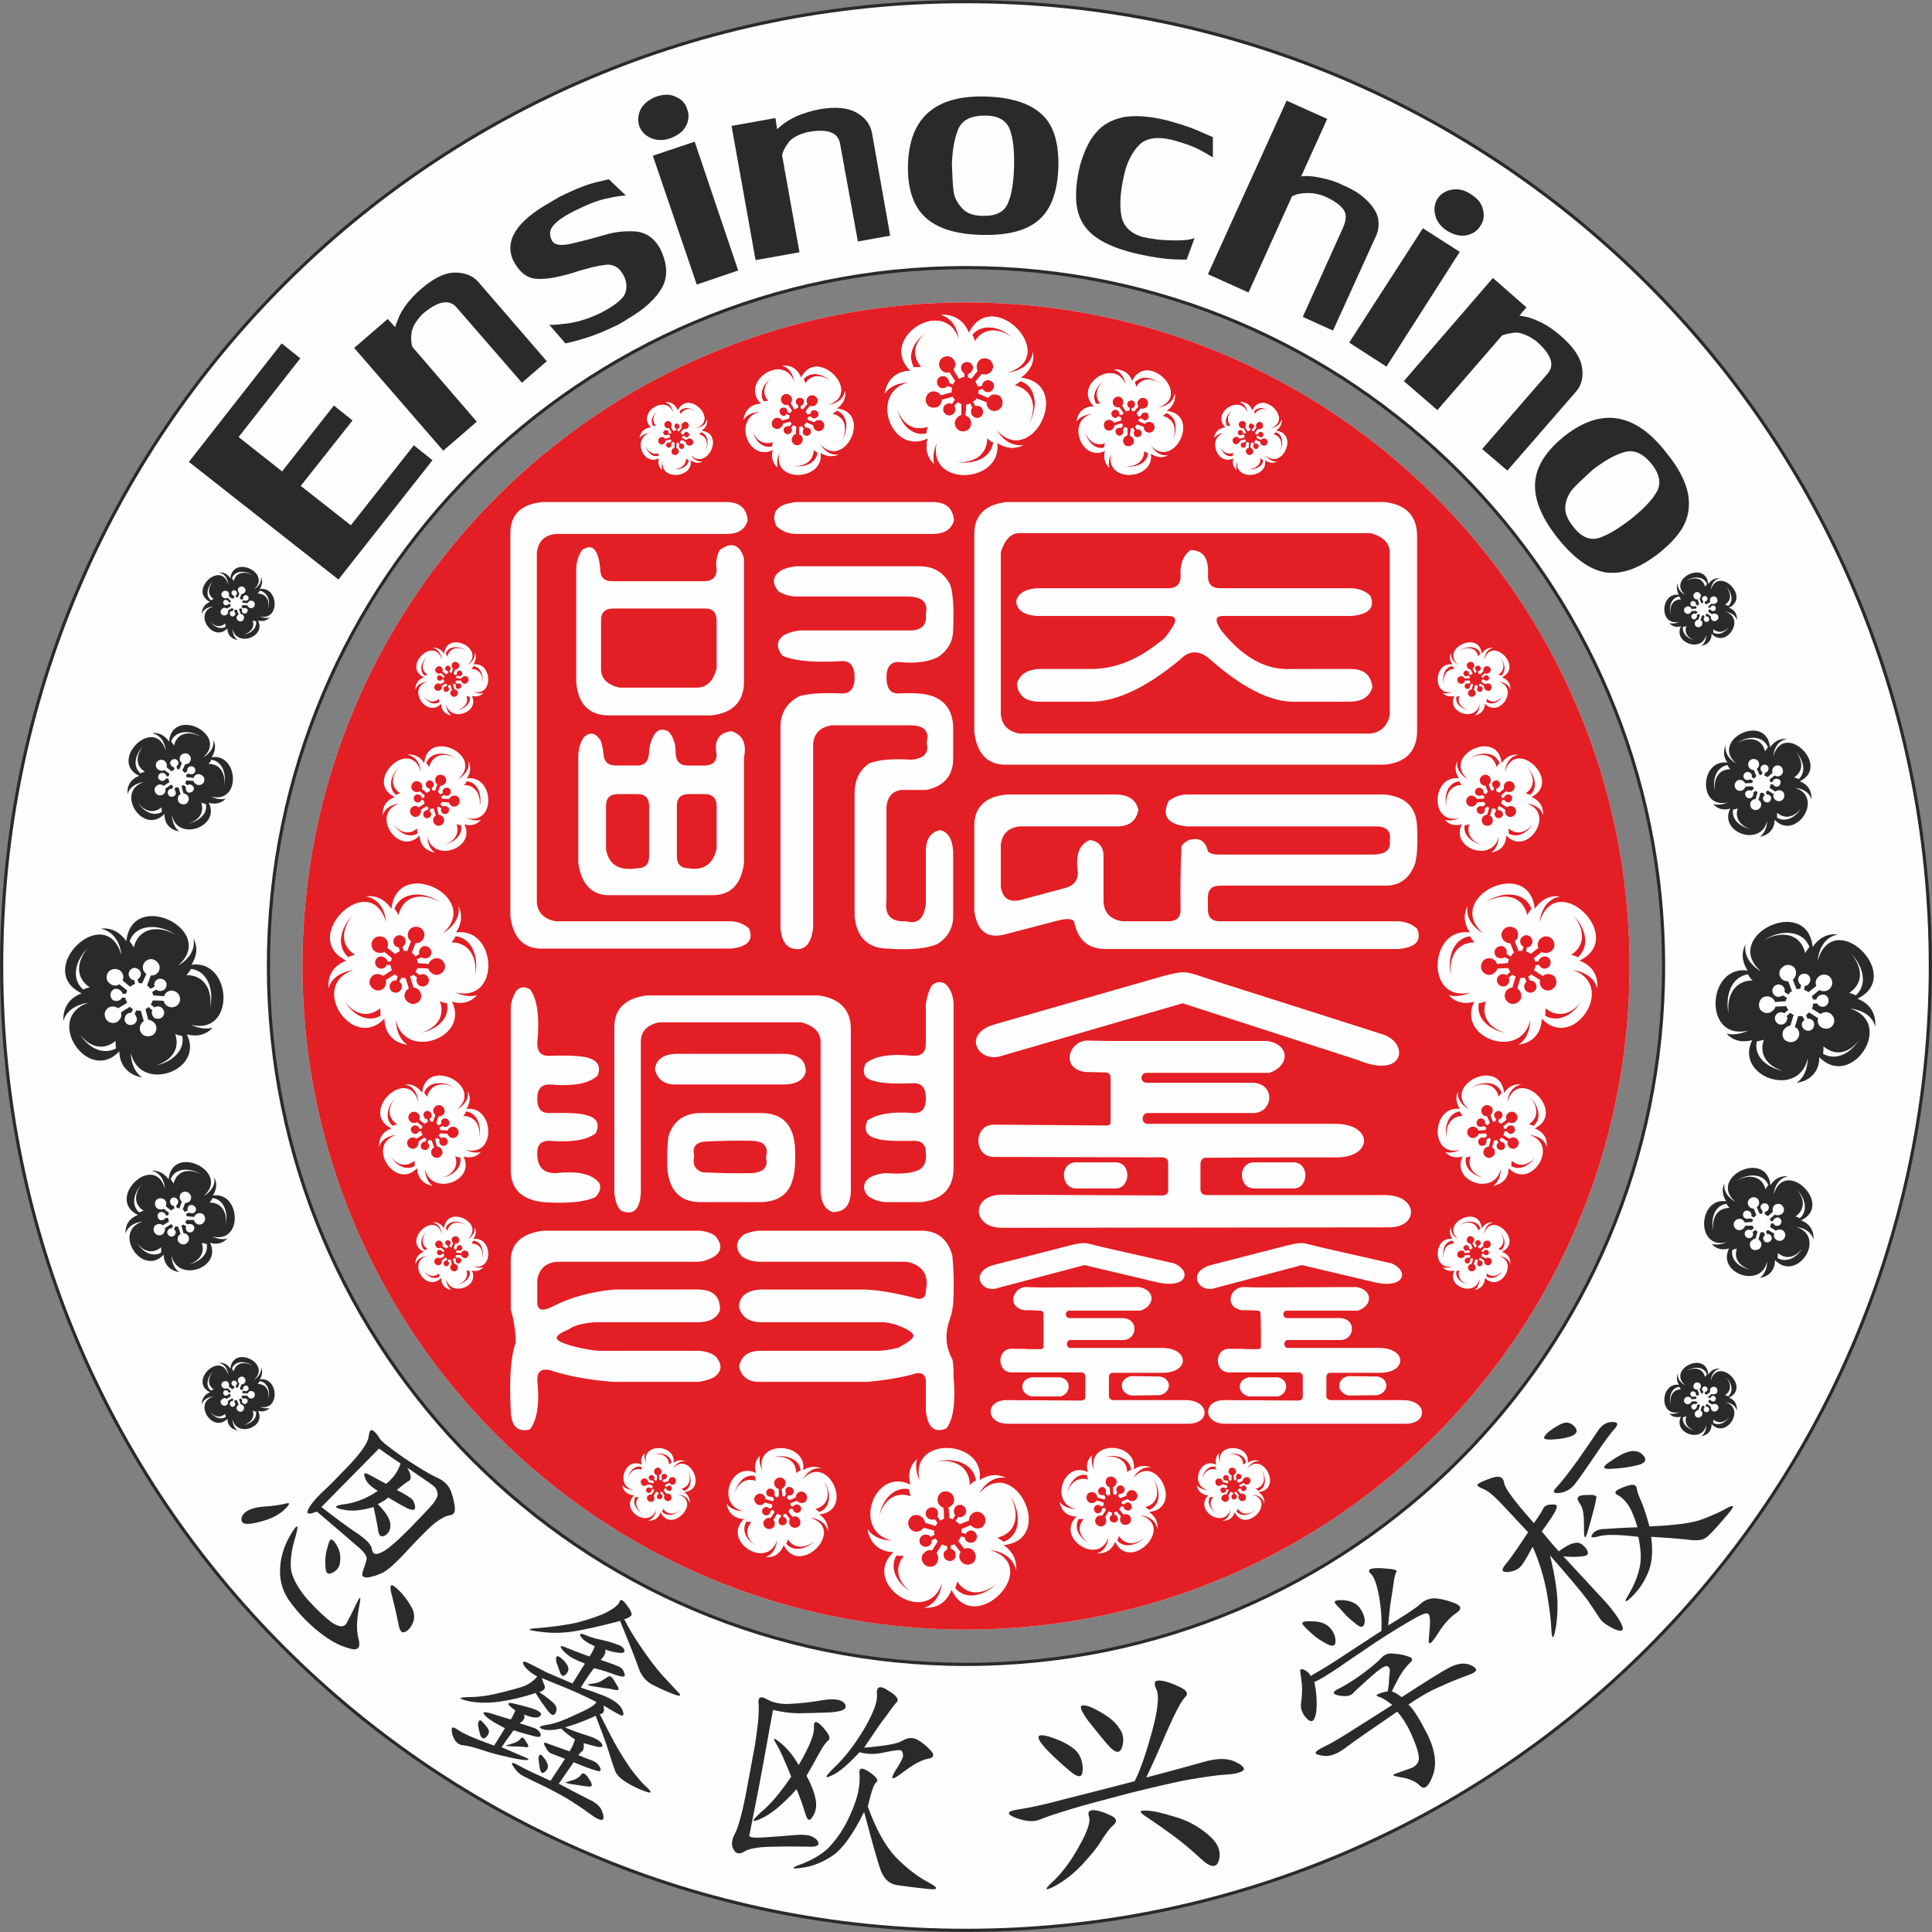
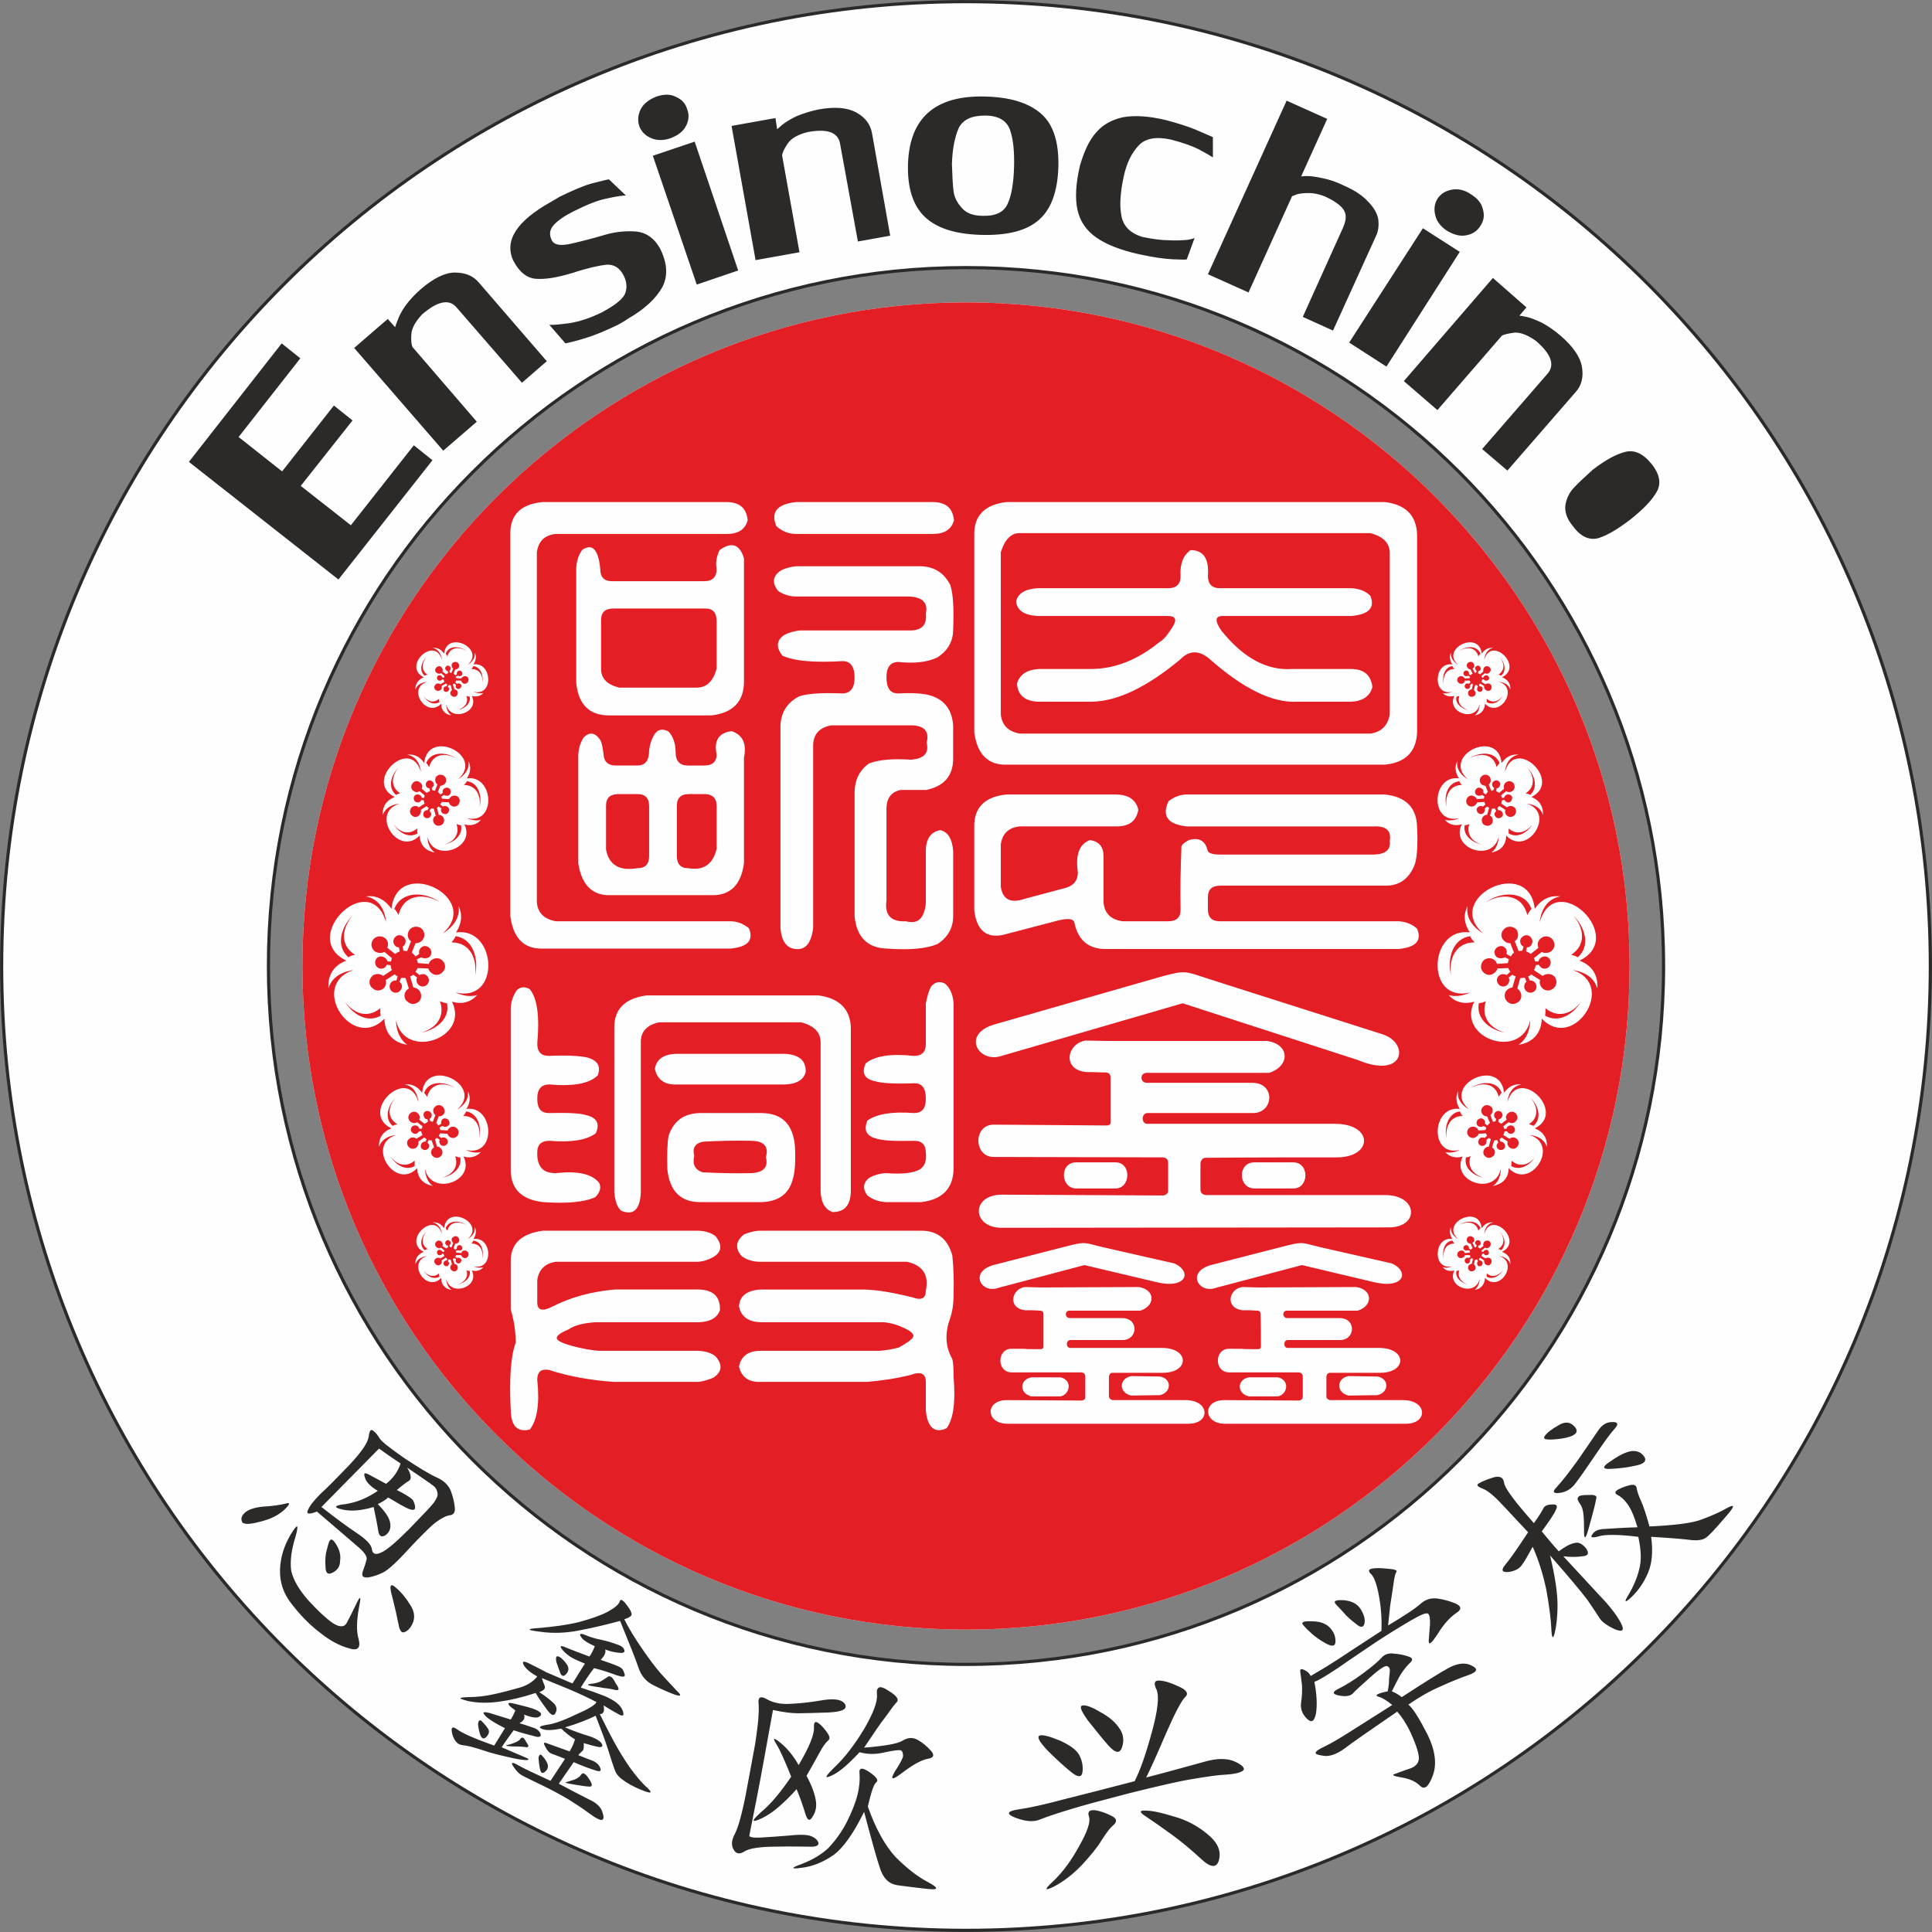
<svg xmlns="http://www.w3.org/2000/svg" xml:space="preserve" width="46.643mm" height="46.643mm" version="1.1" style="shape-rendering:geometricPrecision; text-rendering:geometricPrecision; image-rendering:optimizeQuality; fill-rule:evenodd; clip-rule:evenodd" viewBox="0 0 4664 4664">
  <rect x="0" y="0" width="4664" height="4664" fill="#808080" stroke="none" />
  <defs>
    <style type="text/css">
   
    .str0 {stroke:#2B2A29;stroke-width:7.62}
    .fil2 {fill:#FEFEFE}
    .fil0 {fill:#FEFEFE}
    .fil4 {fill:#2B2A29}
    .fil1 {fill:#E31E24}
    .fil3 {fill:#2B2A29;fill-rule:nonzero}
   
  </style>
  </defs>
  <g id="Capa_x0020_1">
    <g id="_2487802151920">
      <path class="fil0" d="M2332 730c-884,0 -1602,717 -1602,1602 0,885 718,1602 1602,1602 885,0 1602,-717 1602,-1602 0,-885 -717,-1602 -1602,-1602z" />
      <path class="fil1" d="M2332 730c-884,0 -1602,717 -1602,1602 0,885 718,1602 1602,1602 885,0 1602,-717 1602,-1602 0,-885 -717,-1602 -1602,-1602zm683 2641c-30,-7 -29,-41 0,-46l70 0c29,6 24,41 0,46l-70 0zm95 -365c37,-9 36,-5 74,4l176 40c44,20 29,63 -44,45l-173 -41 -208 55c-41,15 -72,-38 -12,-55l187 -48zm-72 102l236 -1c40,6 41,45 4,57 -72,0 -99,0 -171,0 -12,0 -12,17 0,18l127 0c41,0 38,53 1,53 -62,0 -65,0 -127,0 -10,1 -10,18 0,19l221 0c68,0 68,60 3,60 -77,0 -44,0 -121,0 -6,0 -9,5 -9,11 0,15 0,31 0,46 0,6 5,8 9,9l176 0c59,0 61,57 7,57l-437 0c-53,0 -55,-58 0,-57l178 1c6,0 10,-4 10,-9 0,-17 0,-33 0,-49 0,-5 -3,-10 -11,-10l-167 0c-36,0 -36,-57 0,-57 67,0 3,1 70,1 4,0 7,-2 7,-6 0,-27 0,-53 -1,-80 -1,-6 -4,-7 -8,-7 -13,-1 -20,-1 -36,-1 -43,-6 -32,-52 0,-56l39 1zm218 261c-30,-6 -31,-41 -1,-47l70 1c30,5 28,39 0,45l-69 1zm-766 2c-30,-7 -29,-41 0,-46l70 0c29,6 24,41 0,46l-70 0zm95 -365c37,-9 36,-5 74,4l176 40c44,20 29,63 -44,45l-173 -41 -208 55c-41,15 -71,-38 -12,-55l187 -48zm-72 102l236 -1c40,6 41,45 4,57 -72,0 -99,0 -171,0 -12,0 -12,17 0,18l127 0c41,0 38,53 1,53 -62,0 -65,0 -127,0 -10,1 -10,18 0,19l222 0c67,0 67,60 2,60 -77,0 -44,0 -121,0 -6,0 -9,5 -9,11 0,15 0,31 0,46 1,6 5,8 9,9l176 0c59,0 61,57 7,57l-437 0c-53,0 -55,-58 0,-57l178 1c6,0 11,-4 10,-9 0,-17 0,-33 0,-49 0,-5 -3,-10 -11,-10l-167 0c-36,0 -36,-57 0,-57 67,0 3,1 70,1 4,0 7,-2 7,-6 0,-27 0,-53 0,-80 -1,-6 -5,-7 -9,-7 -13,-1 -20,-1 -36,-1 -43,-6 -31,-52 0,-56l39 1zm218 261c-30,-6 -31,-41 0,-47l69 1c30,5 28,39 0,45l-69 1zm297 -500c-39,0 -41,-63 0,-63l94 0c40,0 38,63 1,63l-95 0zm-354 -356l385 0c55,8 56,60 5,77 -99,0 -197,0 -296,0 -16,0 -17,23 0,24l255 0c57,0 52,73 2,73 -85,0 -171,0 -256,0 -14,2 -14,25 0,26l454 0c93,0 92,81 4,81 -106,0 -212,0 -317,1 -7,0 -12,7 -12,15 0,21 0,42 0,63 1,8 6,11 13,12l433 0c80,0 83,78 9,78l-935 1c-72,0 -75,-80 1,-80l388 2c7,0 14,-6 13,-12 0,-23 0,-45 0,-67 0,-7 -4,-13 -14,-13l-407 -1c-49,0 -50,-78 0,-78 91,1 182,1 273,2 5,0 10,-3 9,-8 0,-37 0,-73 0,-109 -1,-9 -6,-10 -11,-11 -18,0 -27,-1 -49,-1 -59,-7 -44,-70 0,-76l53 1zm135 -157c51,-13 51,-12 102,5l427 136c66,22 52,109 -60,62l-423 -137 -437 127c-56,19 -98,-53 -17,-76l408 -117zm-211 513c-38,0 -41,-63 0,-63l95 0c39,0 37,63 0,63l-95 0zm-350 -488c10,-11 21,-13 34,-6 12,11 19,27 20,48l0 399c-1,47 -27,74 -78,80l-86 0c-16,-1 -31,-6 -44,-16 -12,-16 -11,-31 5,-43 11,-6 24,-10 39,-11 40,3 69,0 84,-10 11,-8 15,-21 13,-39 0,-19 -9,-29 -28,-29 -44,1 -74,0 -90,-5 -25,-6 -33,-20 -23,-44 23,-16 60,-22 112,-18 20,0 29,-11 29,-35 0,-25 -9,-37 -28,-37 -47,2 -79,0 -95,-5 -25,-5 -33,-20 -22,-43 22,-18 61,-24 116,-18 20,0 29,-10 29,-29l0 -97c3,-17 7,-31 13,-42zm-1001 10c9,-9 20,-10 32,-3 18,22 24,66 18,131 0,20 9,30 28,30 45,-2 76,0 93,4 25,7 33,21 25,43 -20,20 -59,27 -117,22 -19,0 -29,11 -29,34 0,24 9,35 28,35 44,-1 75,0 90,5 26,6 34,21 23,44 -23,17 -60,22 -112,18 -19,0 -29,9 -29,28 -1,34 14,51 46,50 51,-6 86,2 103,23 6,11 3,23 -9,35 -26,12 -68,16 -126,12 -53,-6 -79,-33 -78,-80l0 -387c0,-15 5,-30 14,-44zm236 91c-1,-45 25,-72 78,-79l415 0c51,7 77,34 78,79l0 394c-1,34 -15,50 -44,50 -18,-6 -28,-23 -29,-50l0 -360c0,-24 -16,-40 -47,-48l-343 0c-28,6 -43,21 -44,45l0 366c-2,41 -18,56 -47,44 -9,-7 -15,-22 -17,-44l0 -397zm98 99c3,-24 21,-36 52,-37l262 0c34,2 51,16 50,44 -5,19 -22,29 -50,30l-262 0c-28,1 -46,-11 -52,-37zm33 161c12,-36 37,-54 75,-55l151 0c48,1 74,27 79,79 2,38 0,64 -5,80 -9,36 -34,54 -74,56l-150 0c-47,0 -74,-27 -79,-80 -1,-37 0,-64 3,-80zm85 14c-21,3 -28,15 -23,34 -5,21 2,34 20,40 40,2 79,3 119,2 28,-2 40,-14 34,-38 7,-26 -4,-39 -34,-40 -39,-1 -78,0 -116,2zm-466 293c-2,-45 24,-71 78,-78l376 0c18,1 32,6 41,14 21,27 12,47 -29,59l-12 2 -345 0c-26,4 -41,18 -45,44l0 54c0,19 12,23 37,10 43,-22 93,-36 150,-41l203 0c35,1 52,17 51,50 -7,19 -24,28 -51,29l-250 0c-30,2 -51,8 -64,17 -19,8 -29,15 -29,21 0,6 12,12 36,19 27,7 49,11 67,12l240 0c18,1 32,6 41,14 17,20 15,37 -6,51 -12,5 -23,8 -35,10l-205 0c-56,-4 -108,-13 -157,-29 -19,-3 -28,5 -28,24 6,57 0,97 -18,120 -30,7 -45,-8 -46,-46 -4,-77 0,-132 12,-164 0,-22 -3,-49 -12,-80l0 -112zm563 -69c12,-5 23,-8 35,-9l393 0c39,0 64,20 75,60 3,30 4,61 3,94 0,23 -3,43 -9,59 -12,35 -11,66 5,95 3,6 4,21 4,45 5,60 0,101 -17,124 -29,13 -46,-2 -50,-43l0 -69c0,-20 -12,-26 -36,-17 -36,9 -71,14 -106,17l-257 0c-28,1 -46,-11 -52,-37 5,-25 22,-38 52,-38l287 0c16,-1 31,-4 47,-8 23,-13 35,-22 35,-28 0,-7 -10,-14 -29,-22 -13,-6 -26,-9 -41,-11l-299 0c-30,-1 -47,-14 -52,-38 1,-25 19,-39 52,-41l250 0c34,1 73,8 117,19 22,8 32,2 32,-16 8,-38 -7,-61 -45,-70l-359 0c-17,-1 -31,-6 -41,-14 -16,-19 -14,-36 6,-52zm556 -1689c-1,-47 26,-73 78,-79l913 0c51,6 77,33 78,80l0 476c-2,47 -28,73 -78,78l-913 0c-45,1 -71,-25 -78,-78l0 -477zm111 -4c-22,-1 -37,15 -47,46l0 392c3,26 18,41 46,46l845 0c27,-3 43,-19 48,-46l0 -390c0,-24 -16,-40 -47,-48l-845 0zm411 41c31,0 45,20 42,62 0,20 10,30 29,30l318 0c19,1 33,7 45,18 12,29 -3,45 -45,49l-311 0c-19,0 -20,12 -3,36 53,66 110,96 170,92l142 0c32,0 49,15 52,44 -6,22 -24,34 -52,35l-130 0c-60,3 -131,-32 -213,-105 -25,-20 -48,-19 -70,4 -80,66 -150,100 -213,101l-128 0c-33,-1 -50,-16 -52,-44 7,-22 24,-33 52,-35l126 0c57,0 112,-21 166,-65 8,-4 18,-15 30,-34 13,-19 10,-29 -9,-29l-316 0c-32,-2 -49,-14 -51,-35 4,-19 21,-30 51,-32l316 0c20,0 30,-10 30,-29 -2,-29 6,-50 24,-63zm-522 668c-1,-47 26,-73 78,-78l266 0c30,1 47,14 52,37 -5,27 -22,40 -52,40l-235 0c-26,3 -41,17 -45,43l0 103c5,31 24,40 57,29l101 -27c19,-6 28,-18 28,-37 -6,-42 3,-68 29,-78 22,3 33,16 33,39l0 111c2,26 17,42 46,46l110 0c20,0 30,-9 30,-28 -1,-50 0,-100 2,-150 -1,-5 5,-11 18,-18 24,-7 39,1 45,24 1,7 11,11 30,11l368 0c31,0 45,-11 42,-33 4,-24 -8,-36 -37,-35l-453 0c-46,-5 -61,-25 -44,-61 13,-10 28,-16 44,-16l478 0c51,5 77,32 78,79 2,42 0,71 -5,88 -13,36 -38,54 -73,53l-397 0c-20,0 -30,9 -30,28l0 29c0,20 10,29 29,29l431 0c18,1 33,7 45,18 12,29 -3,45 -45,49l-707 0c-41,0 -66,-21 -75,-62 -1,-11 -14,-13 -39,-7l-134 35c-40,8 -63,-11 -69,-59l0 -202zm-1120 -706c-1,-47 25,-73 78,-78l443 0c32,0 49,14 52,44 -6,22 -23,33 -50,33l-414 0c-26,3 -41,17 -45,44l0 845c2,26 18,41 46,46l421 0c18,0 33,7 45,17 12,29 -3,45 -45,49l-453 0c-45,1 -71,-25 -78,-78l0 -922zm642 -20c-14,-34 2,-53 48,-58l329 0c32,0 49,14 52,44 -6,22 -23,33 -51,33l-330 0c-19,0 -35,-7 -48,-19zm-137 58c29,-21 49,-14 59,20l0 300c-1,46 -27,73 -78,79l-248 0c-47,0 -74,-26 -79,-79l0 -276c1,-20 7,-35 15,-45 13,-8 23,-8 30,1 7,9 11,24 13,45 0,20 9,30 28,30l223 0c20,0 30,-10 30,-29 -3,-16 0,-31 7,-46zm184 39l302 0c33,1 56,16 71,45 7,21 9,57 7,108 0,28 -13,51 -38,67 -25,12 -57,15 -94,11 -19,0 -29,12 -29,37 0,26 9,39 28,39 36,-2 62,0 78,5 34,10 53,35 55,74l0 78c0,42 -22,67 -65,76l-61 0c-24,4 -36,21 -35,50l0 217c-5,35 11,52 47,50 29,8 44,-7 48,-43l0 -126c0,-30 12,-47 35,-51 18,4 29,21 31,51l0 157c0,28 -13,51 -38,67 -26,11 -66,15 -121,11 -47,-1 -74,-27 -79,-78l0 -301c1,-29 12,-52 35,-68 23,-9 57,-12 102,-9 31,-3 43,-16 37,-41 7,-28 -6,-42 -39,-42l-191 0c-28,5 -42,20 -44,45l0 444c-5,41 -22,58 -52,49 -16,-6 -25,-22 -27,-49l0 -487c1,-32 15,-56 45,-72 22,-7 57,-9 104,-7 20,0 30,-13 30,-38 0,-27 -10,-40 -29,-40 -68,4 -116,0 -145,-13 -16,-20 -15,-37 4,-50 11,-6 23,-9 37,-11l263 0c31,1 45,-12 42,-40 6,-27 -8,-41 -42,-42l-271 0c-15,0 -29,-4 -43,-13 -16,-19 -14,-36 5,-49 10,-6 22,-9 37,-11zm-191 133c0,-21 -9,-31 -27,-31l-222 0c-20,0 -30,9 -30,28l0 118c0,23 15,38 44,45l187 0c24,0 40,-16 48,-46l0 -114zm-148 270c8,-10 19,-11 32,-4 11,12 17,29 17,50 0,21 10,32 29,32l40 0c20,0 30,-9 30,-27 -7,-33 5,-52 36,-56 27,9 37,30 30,64l0 255c-7,52 -33,78 -78,77l-243 0c-44,2 -71,-24 -79,-77l0 -262c1,-17 6,-32 14,-43 15,-13 28,-10 40,9 2,4 5,15 7,33 1,18 11,27 30,27l51 0c20,0 29,-12 29,-36 2,-17 7,-31 15,-42zm-15 176c0,-19 -9,-29 -28,-29l-46 0c-20,0 -30,9 -30,28l0 106c7,37 32,52 75,45 20,0 29,-10 29,-29l0 -121zm163 0c0,-19 -10,-29 -29,-29l-38 0c-19,0 -29,9 -29,28l0 121c0,20 9,30 28,30 36,6 59,-9 68,-47l0 -103z" />
-       <path class="fil0" d="M2480 1030c25,-36 28,-94 -16,-110 -4,3 -9,7 -15,10 52,13 53,63 31,100l0 0zm-177 84c40,10 89,-4 95,-46 -5,-2 -11,-6 -15,-11 0,47 -41,63 -80,57l0 0zm-138 -130c7,37 34,70 71,63 1,-6 2,-11 4,-17 -39,13 -65,-12 -75,-46l0 0zm74 -183c-31,19 -51,54 -33,86 5,-1 11,-1 18,-1 -27,-32 -13,-65 15,-85l0 0zm208 17c-28,-28 -73,-41 -100,-10 3,5 5,10 6,16 25,-38 65,-30 94,-6l0 0zm17 94c25,-18 33,-40 30,-62 -8,47 -63,50 -63,50 132,-39 -36,-213 -92,-96 -13,-34 -40,-45 -67,-44 40,12 43,60 43,60 -35,-108 -197,-2 -117,75 -38,1 -58,26 -62,55 18,-28 59,-27 59,-27 -99,22 -44,179 45,135 -8,26 0,48 15,62 -7,-25 7,-52 7,-52 -26,109 159,100 145,1 24,15 45,15 64,5 -42,8 -66,-37 -66,-37 85,97 188,-111 59,-125l0 0zm-165 -48c9,7 10,20 3,28l0 0 13 22c4,-2 9,-4 13,-4l0 -8c-3,-2 -7,-6 -8,-11 -2,-8 3,-15 11,-17 8,-2 16,3 18,11 1,7 -4,16 -11,18l-1 0 0 8c3,1 6,2 8,3l15 -19c-4,-6 -3,-17 2,-23 7,-9 19,-10 28,-3 9,7 10,20 3,28 -6,7 -15,9 -23,6l-15 18c2,4 4,8 6,12l10 -2c0,-7 4,-11 11,-13 7,-2 16,3 18,11 1,7 -4,16 -12,18 -6,1 -13,-2 -16,-8l-9 3c0,3 -1,6 -1,8l23 10 1 0c6,-10 19,-10 28,-4 8,8 9,20 3,28 -8,10 -20,11 -29,4 -5,-5 -7,-11 -7,-17l-24 -9c0,1 0,2 -1,3 -2,1 -4,3 -7,5l6 10 1 0c7,-2 16,2 17,11 2,8 -3,16 -11,18 -8,1 -16,-3 -18,-12 -1,-4 0,-9 3,-13l-5 -10c-3,2 -6,2 -9,3l-2 26c2,1 5,2 6,3 9,7 10,19 4,28 -8,9 -20,10 -28,4 -10,-8 -11,-20 -4,-28 3,-4 6,-7 11,-8l1 -26c-3,-1 -6,-3 -9,-5l-8 9c1,1 2,3 2,5 2,8 -3,16 -11,18 -8,2 -16,-4 -18,-11 -2,-9 3,-16 11,-18 3,-1 7,-1 10,1l7 -10c-2,-1 -4,-4 -5,-7l-26 7c0,4 -2,9 -4,12 -7,9 -20,10 -29,3 -8,-7 -9,-19 -2,-28 6,-9 19,-10 28,-3 2,1 3,3 4,5l26 -7c0,-4 0,-7 1,-11l-10 -4c-3,3 -5,4 -8,5 -9,2 -16,-3 -18,-11 -2,-8 3,-16 11,-18 8,-2 16,3 18,12 0,1 0,2 0,4l9 4c1,-2 2,-4 4,-6 1,-1 1,-1 2,-1l-14 -22c-6,2 -12,1 -18,-4 -8,-6 -10,-19 -3,-28 7,-8 20,-10 28,-3l0 0zm-268 203c17,-25 19,-64 -11,-76 -3,3 -7,6 -11,8 36,8 36,42 22,68l0 0zm-121 57c27,7 60,-3 64,-31 -3,-2 -7,-4 -10,-8 0,32 -28,43 -54,39l0 0zm-95 -88c5,25 24,48 49,42 0,-3 1,-7 3,-11 -27,9 -45,-8 -52,-31l0 0zm51 -126c-22,14 -35,37 -23,59 4,-1 8,-1 12,-1 -18,-21 -8,-44 11,-58l0 0zm142 12c-19,-19 -50,-28 -68,-7 2,4 3,7 4,11 17,-26 44,-20 64,-4l0 0zm12 64c17,-12 22,-27 20,-42 -6,32 -43,34 -43,34 90,-27 -25,-145 -63,-66 -9,-23 -27,-31 -45,-29 26,7 29,41 29,41 -24,-75 -135,-2 -80,51 -26,0 -40,17 -43,38 13,-20 41,-19 41,-19 -68,15 -30,122 30,92 -5,18 0,33 11,42 -5,-17 5,-35 5,-35 -18,74 108,68 99,0 16,10 30,10 43,4 -29,5 -45,-26 -45,-26 59,67 128,-75 41,-85l0 0zm-113 -32c6,4 7,13 2,19l0 0 9 15c3,-2 6,-3 8,-3l1 -6c-3,-1 -5,-4 -6,-7 -1,-5 2,-11 8,-12 5,-1 11,2 12,8 1,5 -3,11 -8,12l0 0 0 6c2,0 4,1 5,2l11 -13c-3,-5 -3,-12 1,-16 4,-6 13,-7 19,-2 6,4 7,13 2,19 -4,5 -10,6 -16,4l-10 13c2,2 3,5 4,7l7 -1c0,-4 3,-8 7,-9 6,-1 11,2 13,8 1,5 -3,11 -8,12 -5,1 -9,-1 -11,-5l-6 2c0,2 -1,4 -1,6l15 6 1 0c4,-6 13,-7 19,-3 6,6 7,14 2,20 -5,6 -13,7 -19,2 -4,-3 -5,-8 -5,-11l-16 -7c-1,1 -1,2 -1,2 -2,1 -3,3 -5,4l4 6 1 0c5,-1 10,2 12,8 1,6 -3,11 -8,12 -6,1 -11,-2 -12,-7 -1,-4 0,-7 2,-9l-4 -7c-2,1 -4,1 -6,1l-1 18c1,1 3,2 4,2 6,5 7,14 2,20 -5,6 -13,7 -19,2 -6,-5 -7,-13 -2,-19 1,-3 4,-5 7,-5l1 -18c-2,-1 -4,-2 -7,-3l-5 6c1,1 2,2 2,3 1,5 -2,11 -8,12 -5,2 -11,-2 -12,-7 -2,-6 2,-11 7,-12 2,-1 5,-1 7,0l5 -6c-1,-1 -3,-3 -3,-5l-18 5c0,2 -1,6 -3,7 -5,7 -14,7 -20,3 -5,-5 -6,-13 -1,-19 4,-7 13,-7 19,-3 1,2 2,3 3,4l17 -5c0,-3 0,-5 1,-7l-7 -3c-1,2 -3,3 -5,4 -6,1 -11,-3 -12,-8 -2,-6 2,-11 7,-12 5,-2 11,2 12,7 0,1 0,2 0,4l7 2c0,-1 1,-2 2,-4 1,0 1,0 2,-1l-10 -15c-4,2 -8,1 -12,-2 -6,-5 -7,-14 -2,-19 4,-6 13,-7 19,-2l0 0zm920 116c16,-24 18,-62 -11,-73 -3,2 -6,5 -10,7 34,8 35,41 21,66l0 0zm-117 55c26,6 59,-3 62,-31 -3,-1 -7,-3 -10,-6 0,30 -27,41 -52,37l0 0zm-92 -86c5,24 23,47 47,42 1,-4 2,-8 3,-11 -25,8 -43,-8 -50,-31l0 0zm49 -121c-20,13 -33,36 -21,57 3,0 7,0 11,0 -17,-21 -8,-43 10,-57l0 0zm138 12c-19,-18 -48,-27 -66,-7 2,3 3,7 4,11 16,-26 43,-20 62,-4l0 0zm11 62c17,-12 22,-27 20,-41 -6,31 -42,33 -42,33 87,-26 -24,-140 -61,-64 -8,-22 -26,-29 -44,-28 26,7 29,39 29,39 -24,-71 -130,-1 -77,50 -26,0 -39,16 -42,36 13,-18 39,-18 39,-18 -65,14 -28,118 30,89 -5,17 0,32 10,41 -5,-17 5,-35 5,-35 -18,73 105,66 95,1 16,10 30,10 42,4 -27,5 -43,-25 -43,-25 56,64 124,-73 39,-82l0 0zm-109 -32c6,5 7,13 2,19l0 0 9 14c2,-1 5,-2 8,-2l1 -6c-3,-1 -5,-4 -6,-7 -1,-5 2,-10 7,-11 5,-2 11,1 12,7 1,5 -2,10 -7,12l-1 0 0 5c2,1 4,1 6,2l10 -12c-4,-5 -3,-11 1,-16 4,-5 12,-7 18,-2 6,5 6,13 2,19 -4,4 -10,6 -15,4l-10 12c2,3 3,5 4,7l6 -1c0,-4 3,-7 8,-8 5,-2 10,1 11,7 2,5 -2,10 -7,12 -4,0 -9,-2 -10,-5l-7 2c0,1 0,3 0,5l15 6 0 0c5,-6 13,-6 19,-2 5,5 6,13 2,18 -5,7 -13,7 -19,3 -4,-3 -5,-8 -5,-11l-15 -6c-1,0 -1,1 -2,1 -1,2 -2,3 -4,4l4 6 0 0c5,-1 11,2 12,8 1,5 -2,10 -7,11 -6,2 -11,-1 -12,-7 -1,-3 0,-6 2,-9l-4 -6c-2,1 -4,1 -5,1l-2 18c2,0 3,1 4,2 6,5 7,13 3,18 -5,6 -13,7 -19,3 -6,-5 -7,-13 -2,-19 1,-2 4,-4 7,-5l1 -17c-2,-1 -4,-2 -7,-3l-4 6c0,1 1,2 1,3 1,5 -2,11 -8,12 -5,1 -10,-3 -11,-8 -2,-5 1,-10 7,-11 2,-1 4,-1 6,0l5 -6c-1,-1 -2,-3 -3,-5l-17 5c0,3 -2,6 -3,7 -5,7 -13,7 -19,3 -5,-5 -6,-13 -2,-19 5,-6 13,-6 19,-2 1,1 2,2 3,4l17 -5c0,-3 0,-5 0,-7l-6 -3c-2,2 -4,3 -6,4 -5,1 -10,-3 -11,-8 -2,-5 2,-10 7,-12 5,-1 11,2 12,8 0,0 0,2 0,3l6 2c1,-1 1,-2 3,-3 0,-1 0,-1 1,-2l-10 -14c-3,1 -8,1 -11,-2 -6,-5 -7,-13 -2,-19 4,-5 13,-7 18,-2l0 0zm-1007 134c12,-17 13,-43 -7,-51 -2,2 -4,4 -7,5 24,6 24,28 14,46l0 0zm-80 38c18,4 40,-2 43,-21 -2,-1 -5,-3 -7,-5 0,21 -19,28 -36,26l0 0zm-63 -59c3,16 16,32 32,28 1,-2 1,-5 2,-7 -17,5 -29,-6 -34,-21l0 0zm34 -84c-14,9 -23,25 -15,39 2,0 5,0 8,0 -12,-14 -6,-29 7,-39l0 0zm95 8c-13,-12 -34,-18 -46,-4 1,2 2,4 3,7 11,-18 29,-14 43,-3l0 0zm7 43c12,-8 15,-18 14,-28 -4,21 -29,22 -29,22 60,-18 -16,-96 -42,-43 -6,-16 -18,-21 -30,-20 18,5 20,27 20,27 -17,-49 -90,-1 -54,34 -17,1 -26,12 -28,25 8,-12 27,-12 27,-12 -45,10 -20,81 20,61 -3,12 0,22 7,28 -3,-11 3,-23 3,-23 -12,49 73,45 66,0 11,7 21,7 29,3 -19,3 -30,-18 -30,-18 39,45 86,-50 27,-56l0 0zm-75 -22c4,3 5,9 2,13l0 0 6 10c1,-1 3,-2 5,-2l1 -4c-2,-1 -4,-2 -4,-4 -1,-4 1,-8 5,-9 3,0 7,2 8,6 0,3 -2,7 -5,8l-1 0 0 3c2,1 3,1 4,2l7 -9c-2,-3 -2,-7 1,-10 3,-4 8,-5 13,-2 3,3 4,9 1,13 -3,3 -7,4 -11,3l-7 8c2,2 3,4 3,5l5 -1c0,-3 2,-5 5,-6 3,0 7,2 8,6 1,3 -2,7 -5,8 -3,0 -6,-1 -7,-4l-5 2c0,1 0,2 0,3l10 5 0 0c3,-5 9,-5 13,-2 4,3 5,9 2,13 -4,4 -9,4 -13,1 -3,-2 -4,-5 -4,-7l-10 -5c-1,1 -1,1 -1,2 -1,1 -2,1 -3,2l2 5 1 0c3,-1 7,1 8,5 1,3 -2,7 -5,8 -4,1 -7,-2 -8,-5 -1,-3 0,-5 1,-6l-3 -5c-1,1 -2,1 -3,1l-1 12c1,1 2,1 2,1 5,4 5,9 2,13 -3,4 -9,5 -13,2 -4,-3 -4,-9 -1,-13 1,-2 3,-3 5,-3l0 -12c-1,-1 -2,-1 -4,-2l-4 4c1,0 1,1 1,2 1,3 -1,7 -5,8 -3,1 -7,-2 -8,-5 -1,-4 1,-7 5,-8 1,0 3,0 4,0l4 -4c-1,-1 -2,-2 -2,-3l-12 3c0,2 -1,4 -2,5 -3,5 -9,5 -13,2 -4,-3 -4,-9 -1,-13 3,-4 9,-4 12,-2 1,1 2,2 3,3l11 -3c0,-2 0,-3 0,-5l-4 -2c-1,1 -2,2 -4,2 -3,1 -7,-1 -8,-5 -1,-4 2,-7 5,-8 4,-1 8,1 8,5 0,1 0,2 0,2l5 2c0,-1 1,-2 1,-2 1,-1 1,-1 1,-1l-6 -10c-3,1 -6,0 -8,-2 -4,-3 -5,-9 -1,-13 3,-3 8,-4 12,-1l0 0zm1469 75c12,-16 13,-42 -7,-50 -2,2 -4,4 -7,5 23,6 24,28 14,45l0 0zm-80 39c18,4 40,-2 43,-21 -2,-1 -5,-3 -7,-5 0,21 -19,28 -36,26l0 0zm-63 -59c3,16 15,32 32,28 0,-2 1,-5 2,-8 -18,6 -30,-5 -34,-20l0 0zm33 -84c-14,9 -23,25 -15,39 3,0 6,0 9,0 -12,-15 -6,-29 6,-39l0 0zm95 8c-13,-12 -33,-18 -45,-4 1,2 2,4 2,7 12,-18 30,-14 43,-3l0 0zm8 43c11,-8 15,-18 14,-28 -4,21 -29,22 -29,22 60,-18 -17,-96 -42,-43 -6,-16 -18,-21 -30,-20 18,5 19,27 19,27 -16,-49 -90,-1 -53,34 -17,1 -26,12 -28,25 8,-12 26,-12 26,-12 -44,10 -19,81 21,61 -4,12 0,22 7,28 -3,-11 3,-23 3,-23 -12,49 72,45 66,0 11,7 20,7 29,3 -19,3 -30,-18 -30,-18 39,45 85,-50 27,-56l0 0zm-75 -22c4,3 4,9 1,13l0 0 6 10c2,-1 4,-2 6,-2l0 -4c-2,-1 -3,-2 -4,-4 0,-4 2,-8 5,-9 4,0 8,2 9,6 0,3 -2,7 -6,8l0 0 0 3c1,1 3,1 4,2l7 -9c-2,-3 -2,-7 1,-10 3,-4 8,-5 12,-2 4,3 4,9 2,13 -3,3 -7,4 -11,3l-7 8c1,2 2,4 3,5l4 -1c0,-3 2,-5 5,-6 4,0 8,2 8,6 1,3 -1,7 -5,8 -3,0 -6,-1 -7,-4l-4 1c0,2 0,3 0,4l10 5 0 0c3,-5 9,-5 13,-2 4,3 4,9 1,13 -3,4 -9,4 -13,1 -2,-2 -3,-5 -3,-7l-11 -5c0,1 0,1 0,2 -1,1 -2,1 -3,2l2 5 1 0c3,-1 7,1 8,5 0,3 -2,7 -5,8 -4,1 -8,-2 -9,-5 0,-3 0,-5 2,-6l-3 -5c-1,1 -2,1 -4,1l-1 12c1,1 3,1 3,1 4,4 5,9 2,13 -4,4 -9,5 -13,2 -4,-4 -5,-9 -2,-13 2,-2 3,-3 5,-3l1 -12c-1,-1 -3,-1 -4,-2l-4 4c1,0 1,1 1,2 1,3 -1,7 -5,8 -4,1 -7,-2 -8,-5 -1,-4 1,-7 5,-8 1,0 3,0 4,0l4 -4c-1,-1 -2,-2 -3,-3l-11 3c0,2 -1,4 -3,5 -3,4 -9,5 -12,2 -4,-3 -5,-9 -2,-13 3,-4 9,-5 13,-2 1,1 1,2 2,3l12 -3c0,-2 0,-3 0,-5l-4 -2c-1,1 -3,2 -4,2 -4,1 -7,-1 -8,-5 -1,-4 1,-7 5,-8 3,-1 7,1 8,5 0,1 0,2 0,2l4 2c1,-1 1,-2 2,-2 1,-1 1,-1 1,-1l-6 -10c-3,1 -6,0 -8,-2 -4,-3 -5,-9 -2,-13 3,-3 9,-4 13,-1l0 0z" />
-       <path class="fil0" d="M2480 1030c25,-36 28,-94 -16,-110 -4,3 -9,7 -15,10 52,13 53,63 31,100l0 0zm-177 84c40,10 89,-4 95,-46 -5,-2 -11,-6 -15,-11 0,47 -41,63 -80,57l0 0zm-138 -130c7,37 34,70 71,63 1,-6 2,-11 4,-17 -39,13 -65,-12 -75,-46l0 0zm74 -183c-31,19 -51,54 -33,86 5,-1 11,-1 18,-1 -27,-32 -13,-65 15,-85l0 0zm208 17c-28,-28 -73,-41 -100,-10 3,5 5,10 6,16 25,-38 65,-30 94,-6l0 0zm17 94c25,-18 33,-40 30,-62 -8,47 -63,50 -63,50 132,-39 -36,-213 -92,-96 -13,-34 -40,-45 -67,-44 40,12 43,60 43,60 -35,-108 -197,-2 -117,75 -38,1 -58,26 -62,55 18,-28 59,-27 59,-27 -99,22 -44,179 45,135 -8,26 0,48 15,62 -7,-25 7,-52 7,-52 -26,109 159,100 145,1 24,15 45,15 64,5 -42,8 -66,-37 -66,-37 85,97 188,-111 59,-125l0 0zm-165 -48c9,7 10,20 3,28l0 0 13 22c4,-2 9,-4 13,-4l0 -8c-3,-2 -7,-6 -8,-11 -2,-8 3,-15 11,-17 8,-2 16,3 18,11 1,7 -4,16 -11,18l-1 0 0 8c3,1 6,2 8,3l15 -19c-4,-6 -3,-17 2,-23 7,-9 19,-10 28,-3 9,7 10,20 3,28 -6,7 -15,9 -23,6l-15 18c2,4 4,8 6,12l10 -2c0,-7 4,-11 11,-13 7,-2 16,3 18,11 1,7 -4,16 -12,18 -6,1 -13,-2 -16,-8l-9 3c0,3 -1,6 -1,8l23 10 1 0c6,-10 19,-10 28,-4 8,8 9,20 3,28 -8,10 -20,11 -29,4 -5,-5 -7,-11 -7,-17l-24 -9c0,1 0,2 -1,3 -2,1 -4,3 -7,5l6 10 1 0c7,-2 16,2 17,11 2,8 -3,16 -11,18 -8,1 -16,-3 -18,-12 -1,-4 0,-9 3,-13l-5 -10c-3,2 -6,2 -9,3l-2 26c2,1 5,2 6,3 9,7 10,19 4,28 -8,9 -20,10 -28,4 -10,-8 -11,-20 -4,-28 3,-4 6,-7 11,-8l1 -26c-3,-1 -6,-3 -9,-5l-8 9c1,1 2,3 2,5 2,8 -3,16 -11,18 -8,2 -16,-4 -18,-11 -2,-9 3,-16 11,-18 3,-1 7,-1 10,1l7 -10c-2,-1 -4,-4 -5,-7l-26 7c0,4 -2,9 -4,12 -7,9 -20,10 -29,3 -8,-7 -9,-19 -2,-28 6,-9 19,-10 28,-3 2,1 3,3 4,5l26 -7c0,-4 0,-7 1,-11l-10 -4c-3,3 -5,4 -8,5 -9,2 -16,-3 -18,-11 -2,-8 3,-16 11,-18 8,-2 16,3 18,12 0,1 0,2 0,4l9 4c1,-2 2,-4 4,-6 1,-1 1,-1 2,-1l-14 -22c-6,2 -12,1 -18,-4 -8,-6 -10,-19 -3,-28 7,-8 20,-10 28,-3l0 0zm-268 203c17,-25 19,-64 -11,-76 -3,3 -7,6 -11,8 36,8 36,42 22,68l0 0zm-121 57c27,7 60,-3 64,-31 -3,-2 -7,-4 -10,-8 0,32 -28,43 -54,39l0 0zm-95 -88c5,25 24,48 49,42 0,-3 1,-7 3,-11 -27,9 -45,-8 -52,-31l0 0zm51 -126c-22,14 -35,37 -23,59 4,-1 8,-1 12,-1 -18,-21 -8,-44 11,-58l0 0zm142 12c-19,-19 -50,-28 -68,-7 2,4 3,7 4,11 17,-26 44,-20 64,-4l0 0zm12 64c17,-12 22,-27 20,-42 -6,32 -43,34 -43,34 90,-27 -25,-145 -63,-66 -9,-23 -27,-31 -45,-29 26,7 29,41 29,41 -24,-75 -135,-2 -80,51 -26,0 -40,17 -43,38 13,-20 41,-19 41,-19 -68,15 -30,122 30,92 -5,18 0,33 11,42 -5,-17 5,-35 5,-35 -18,74 108,68 99,0 16,10 30,10 43,4 -29,5 -45,-26 -45,-26 59,67 128,-75 41,-85l0 0zm-113 -32c6,4 7,13 2,19l0 0 9 15c3,-2 6,-3 8,-3l1 -6c-3,-1 -5,-4 -6,-7 -1,-5 2,-11 8,-12 5,-1 11,2 12,8 1,5 -3,11 -8,12l0 0 0 6c2,0 4,1 5,2l11 -13c-3,-5 -3,-12 1,-16 4,-6 13,-7 19,-2 6,4 7,13 2,19 -4,5 -10,6 -16,4l-10 13c2,2 3,5 4,7l7 -1c0,-4 3,-8 7,-9 6,-1 11,2 13,8 1,5 -3,11 -8,12 -5,1 -9,-1 -11,-5l-6 2c0,2 -1,4 -1,6l15 6 1 0c4,-6 13,-7 19,-3 6,6 7,14 2,20 -5,6 -13,7 -19,2 -4,-3 -5,-8 -5,-11l-16 -7c-1,1 -1,2 -1,2 -2,1 -3,3 -5,4l4 6 1 0c5,-1 10,2 12,8 1,6 -3,11 -8,12 -6,1 -11,-2 -12,-7 -1,-4 0,-7 2,-9l-4 -7c-2,1 -4,1 -6,1l-1 18c1,1 3,2 4,2 6,5 7,14 2,20 -5,6 -13,7 -19,2 -6,-5 -7,-13 -2,-19 1,-3 4,-5 7,-5l1 -18c-2,-1 -4,-2 -7,-3l-5 6c1,1 2,2 2,3 1,5 -2,11 -8,12 -5,2 -11,-2 -12,-7 -2,-6 2,-11 7,-12 2,-1 5,-1 7,0l5 -6c-1,-1 -3,-3 -3,-5l-18 5c0,2 -1,6 -3,7 -5,7 -14,7 -20,3 -5,-5 -6,-13 -1,-19 4,-7 13,-7 19,-3 1,2 2,3 3,4l17 -5c0,-3 0,-5 1,-7l-7 -3c-1,2 -3,3 -5,4 -6,1 -11,-3 -12,-8 -2,-6 2,-11 7,-12 5,-2 11,2 12,7 0,1 0,2 0,4l7 2c0,-1 1,-2 2,-4 1,0 1,0 2,-1l-10 -15c-4,2 -8,1 -12,-2 -6,-5 -7,-14 -2,-19 4,-6 13,-7 19,-2l0 0zm920 116c16,-24 18,-62 -11,-73 -3,2 -6,5 -10,7 34,8 35,41 21,66l0 0zm-117 55c26,6 59,-3 62,-31 -3,-1 -7,-3 -10,-6 0,30 -27,41 -52,37l0 0zm-92 -86c5,24 23,47 47,42 1,-4 2,-8 3,-11 -25,8 -43,-8 -50,-31l0 0zm49 -121c-20,13 -33,36 -21,57 3,0 7,0 11,0 -17,-21 -8,-43 10,-57l0 0zm138 12c-19,-18 -48,-27 -66,-7 2,3 3,7 4,11 16,-26 43,-20 62,-4l0 0zm11 62c17,-12 22,-27 20,-41 -6,31 -42,33 -42,33 87,-26 -24,-140 -61,-64 -8,-22 -26,-29 -44,-28 26,7 29,39 29,39 -24,-71 -130,-1 -77,50 -26,0 -39,16 -42,36 13,-18 39,-18 39,-18 -65,14 -28,118 30,89 -5,17 0,32 10,41 -5,-17 5,-35 5,-35 -18,73 105,66 95,1 16,10 30,10 42,4 -27,5 -43,-25 -43,-25 56,64 124,-73 39,-82l0 0zm-109 -32c6,5 7,13 2,19l0 0 9 14c2,-1 5,-2 8,-2l1 -6c-3,-1 -5,-4 -6,-7 -1,-5 2,-10 7,-11 5,-2 11,1 12,7 1,5 -2,10 -7,12l-1 0 0 5c2,1 4,1 6,2l10 -12c-4,-5 -3,-11 1,-16 4,-5 12,-7 18,-2 6,5 6,13 2,19 -4,4 -10,6 -15,4l-10 12c2,3 3,5 4,7l6 -1c0,-4 3,-7 8,-8 5,-2 10,1 11,7 2,5 -2,10 -7,12 -4,0 -9,-2 -10,-5l-7 2c0,1 0,3 0,5l15 6 0 0c5,-6 13,-6 19,-2 5,5 6,13 2,18 -5,7 -13,7 -19,3 -4,-3 -5,-8 -5,-11l-15 -6c-1,0 -1,1 -2,1 -1,2 -2,3 -4,4l4 6 0 0c5,-1 11,2 12,8 1,5 -2,10 -7,11 -6,2 -11,-1 -12,-7 -1,-3 0,-6 2,-9l-4 -6c-2,1 -4,1 -5,1l-2 18c2,0 3,1 4,2 6,5 7,13 3,18 -5,6 -13,7 -19,3 -6,-5 -7,-13 -2,-19 1,-2 4,-4 7,-5l1 -17c-2,-1 -4,-2 -7,-3l-4 6c0,1 1,2 1,3 1,5 -2,11 -8,12 -5,1 -10,-3 -11,-8 -2,-5 1,-10 7,-11 2,-1 4,-1 6,0l5 -6c-1,-1 -2,-3 -3,-5l-17 5c0,3 -2,6 -3,7 -5,7 -13,7 -19,3 -5,-5 -6,-13 -2,-19 5,-6 13,-6 19,-2 1,1 2,2 3,4l17 -5c0,-3 0,-5 0,-7l-6 -3c-2,2 -4,3 -6,4 -5,1 -10,-3 -11,-8 -2,-5 2,-10 7,-12 5,-1 11,2 12,8 0,0 0,2 0,3l6 2c1,-1 1,-2 3,-3 0,-1 0,-1 1,-2l-10 -14c-3,1 -8,1 -11,-2 -6,-5 -7,-13 -2,-19 4,-5 13,-7 18,-2l0 0zm-1007 134c12,-17 13,-43 -7,-51 -2,2 -4,4 -7,5 24,6 24,28 14,46l0 0zm-80 38c18,4 40,-2 43,-21 -2,-1 -5,-3 -7,-5 0,21 -19,28 -36,26l0 0zm-63 -59c3,16 16,32 32,28 1,-2 1,-5 2,-7 -17,5 -29,-6 -34,-21l0 0zm34 -84c-14,9 -23,25 -15,39 2,0 5,0 8,0 -12,-14 -6,-29 7,-39l0 0zm95 8c-13,-12 -34,-18 -46,-4 1,2 2,4 3,7 11,-18 29,-14 43,-3l0 0zm7 43c12,-8 15,-18 14,-28 -4,21 -29,22 -29,22 60,-18 -16,-96 -42,-43 -6,-16 -18,-21 -30,-20 18,5 20,27 20,27 -17,-49 -90,-1 -54,34 -17,1 -26,12 -28,25 8,-12 27,-12 27,-12 -45,10 -20,81 20,61 -3,12 0,22 7,28 -3,-11 3,-23 3,-23 -12,49 73,45 66,0 11,7 21,7 29,3 -19,3 -30,-18 -30,-18 39,45 86,-50 27,-56l0 0zm-75 -22c4,3 5,9 2,13l0 0 6 10c1,-1 3,-2 5,-2l1 -4c-2,-1 -4,-2 -4,-4 -1,-4 1,-8 5,-9 3,0 7,2 8,6 0,3 -2,7 -5,8l-1 0 0 3c2,1 3,1 4,2l7 -9c-2,-3 -2,-7 1,-10 3,-4 8,-5 13,-2 3,3 4,9 1,13 -3,3 -7,4 -11,3l-7 8c2,2 3,4 3,5l5 -1c0,-3 2,-5 5,-6 3,0 7,2 8,6 1,3 -2,7 -5,8 -3,0 -6,-1 -7,-4l-5 2c0,1 0,2 0,3l10 5 0 0c3,-5 9,-5 13,-2 4,3 5,9 2,13 -4,4 -9,4 -13,1 -3,-2 -4,-5 -4,-7l-10 -5c-1,1 -1,1 -1,2 -1,1 -2,1 -3,2l2 5 1 0c3,-1 7,1 8,5 1,3 -2,7 -5,8 -4,1 -7,-2 -8,-5 -1,-3 0,-5 1,-6l-3 -5c-1,1 -2,1 -3,1l-1 12c1,1 2,1 2,1 5,4 5,9 2,13 -3,4 -9,5 -13,2 -4,-3 -4,-9 -1,-13 1,-2 3,-3 5,-3l0 -12c-1,-1 -2,-1 -4,-2l-4 4c1,0 1,1 1,2 1,3 -1,7 -5,8 -3,1 -7,-2 -8,-5 -1,-4 1,-7 5,-8 1,0 3,0 4,0l4 -4c-1,-1 -2,-2 -2,-3l-12 3c0,2 -1,4 -2,5 -3,5 -9,5 -13,2 -4,-3 -4,-9 -1,-13 3,-4 9,-4 12,-2 1,1 2,2 3,3l11 -3c0,-2 0,-3 0,-5l-4 -2c-1,1 -2,2 -4,2 -3,1 -7,-1 -8,-5 -1,-4 2,-7 5,-8 4,-1 8,1 8,5 0,1 0,2 0,2l5 2c0,-1 1,-2 1,-2 1,-1 1,-1 1,-1l-6 -10c-3,1 -6,0 -8,-2 -4,-3 -5,-9 -1,-13 3,-3 8,-4 12,-1l0 0zm1469 75c12,-16 13,-42 -7,-50 -2,2 -4,4 -7,5 23,6 24,28 14,45l0 0zm-80 39c18,4 40,-2 43,-21 -2,-1 -5,-3 -7,-5 0,21 -19,28 -36,26l0 0zm-63 -59c3,16 15,32 32,28 0,-2 1,-5 2,-8 -18,6 -30,-5 -34,-20l0 0zm33 -84c-14,9 -23,25 -15,39 3,0 6,0 9,0 -12,-15 -6,-29 6,-39l0 0zm95 8c-13,-12 -33,-18 -45,-4 1,2 2,4 2,7 12,-18 30,-14 43,-3l0 0zm8 43c11,-8 15,-18 14,-28 -4,21 -29,22 -29,22 60,-18 -17,-96 -42,-43 -6,-16 -18,-21 -30,-20 18,5 19,27 19,27 -16,-49 -90,-1 -53,34 -17,1 -26,12 -28,25 8,-12 26,-12 26,-12 -44,10 -19,81 21,61 -4,12 0,22 7,28 -3,-11 3,-23 3,-23 -12,49 72,45 66,0 11,7 20,7 29,3 -19,3 -30,-18 -30,-18 39,45 85,-50 27,-56l0 0zm-75 -22c4,3 4,9 1,13l0 0 6 10c2,-1 4,-2 6,-2l0 -4c-2,-1 -3,-2 -4,-4 0,-4 2,-8 5,-9 4,0 8,2 9,6 0,3 -2,7 -6,8l0 0 0 3c1,1 3,1 4,2l7 -9c-2,-3 -2,-7 1,-10 3,-4 8,-5 12,-2 4,3 4,9 2,13 -3,3 -7,4 -11,3l-7 8c1,2 2,4 3,5l4 -1c0,-3 2,-5 5,-6 4,0 8,2 8,6 1,3 -1,7 -5,8 -3,0 -6,-1 -7,-4l-4 1c0,2 0,3 0,4l10 5 0 0c3,-5 9,-5 13,-2 4,3 4,9 1,13 -3,4 -9,4 -13,1 -2,-2 -3,-5 -3,-7l-11 -5c0,1 0,1 0,2 -1,1 -2,1 -3,2l2 5 1 0c3,-1 7,1 8,5 0,3 -2,7 -5,8 -4,1 -8,-2 -9,-5 0,-3 0,-5 2,-6l-3 -5c-1,1 -2,1 -4,1l-1 12c1,1 3,1 3,1 4,4 5,9 2,13 -4,4 -9,5 -13,2 -4,-4 -5,-9 -2,-13 2,-2 3,-3 5,-3l1 -12c-1,-1 -3,-1 -4,-2l-4 4c1,0 1,1 1,2 1,3 -1,7 -5,8 -4,1 -7,-2 -8,-5 -1,-4 1,-7 5,-8 1,0 3,0 4,0l4 -4c-1,-1 -2,-2 -3,-3l-11 3c0,2 -1,4 -3,5 -3,4 -9,5 -12,2 -4,-3 -5,-9 -2,-13 3,-4 9,-5 13,-2 1,1 1,2 2,3l12 -3c0,-2 0,-3 0,-5l-4 -2c-1,1 -3,2 -4,2 -4,1 -7,-1 -8,-5 -1,-4 1,-7 5,-8 3,-1 7,1 8,5 0,1 0,2 0,2l4 2c1,-1 1,-2 2,-2 1,-1 1,-1 1,-1l-6 -10c-3,1 -6,0 -8,-2 -4,-3 -5,-9 -2,-13 3,-3 9,-4 13,-1l0 0z" />
-       <path class="fil0" d="M2439 3612c25,36 28,93 -16,110 -5,-3 -10,-7 -15,-10 51,-13 52,-63 31,-100l0 0zm-177 -84c40,-10 88,4 94,46 -5,2 -10,6 -15,11 0,-47 -41,-63 -79,-57l0 0zm-139 130c7,-37 35,-70 71,-63 1,6 2,11 5,17 -40,-13 -66,12 -76,46l0 0zm74 183c-31,-19 -51,-54 -33,-86 6,1 11,1 18,1 -26,32 -12,65 15,85l0 0zm209 -18c-28,28 -73,42 -100,11 2,-5 4,-11 5,-16 25,38 66,30 95,5l0 0zm17 -93c25,18 32,40 30,62 -9,-47 -63,-50 -63,-50 131,39 -37,213 -93,96 -13,34 -39,45 -66,43 39,-11 43,-59 43,-59 -36,108 -198,1 -117,-75 -39,-1 -58,-26 -63,-56 19,29 59,28 59,28 -98,-22 -43,-179 45,-135 -8,-26 0,-48 16,-62 -8,25 6,52 6,52 -26,-109 159,-100 145,-1 24,-15 45,-15 64,-5 -42,-8 -65,37 -65,37 85,-97 187,111 59,125l0 0zm-165 48c8,-7 9,-20 3,-29l0 0 13 -21c3,2 8,4 12,4l1 8c-4,2 -8,6 -9,10 -1,9 3,16 12,18 7,2 16,-3 17,-11 1,-8 -3,-16 -11,-18l-1 0 0 -8c3,-1 6,-2 9,-3l15 19c-5,6 -4,17 2,23 6,8 18,10 28,3 8,-7 9,-20 2,-28 -5,-7 -15,-10 -23,-6l-15 -19c3,-3 5,-7 7,-11l9 2c0,7 5,11 11,13 8,2 16,-3 18,-11 2,-8 -4,-16 -11,-18 -7,-1 -13,2 -16,8l-10 -3c0,-3 0,-6 0,-9l22 -9 1 0c6,9 20,10 28,4 8,-8 9,-20 3,-28 -8,-10 -20,-11 -28,-4 -6,5 -8,11 -8,17l-23 9c-1,-1 -1,-2 -2,-3 -2,-1 -4,-3 -7,-5l6 -10 1 0c7,2 16,-2 18,-11 2,-8 -4,-16 -11,-18 -9,-1 -16,3 -18,12 -1,4 0,9 3,13l-6 10c-3,-2 -6,-2 -8,-3l-2 -26c2,-1 4,-2 5,-3 10,-7 11,-19 4,-28 -7,-9 -20,-10 -28,-4 -9,8 -10,20 -4,28 3,4 7,7 11,8l1 26c-2,1 -5,3 -9,5l-7 -10c0,0 1,-2 1,-4 2,-8 -2,-16 -11,-18 -7,-2 -16,4 -18,11 -2,9 3,16 12,18 2,1 6,1 9,-1l7 9c-1,2 -3,5 -4,8l-26 -8c0,-3 -2,-8 -5,-11 -7,-9 -20,-10 -28,-4 -9,8 -10,20 -3,29 7,9 20,10 28,3 2,-2 3,-3 5,-5l25 7c0,4 0,7 1,10l-9 5c-3,-3 -6,-5 -9,-5 -8,-2 -16,3 -18,11 -2,8 3,16 12,18 7,1 16,-3 17,-12 0,-1 0,-2 0,-4l10 -4c1,2 2,4 4,6 0,0 0,0 1,1l-14 22c-5,-2 -12,-1 -17,4 -9,6 -11,19 -3,28 6,8 19,10 28,3l0 0zm-269 -203c17,25 19,64 -11,75 -3,-2 -6,-5 -10,-7 35,-9 36,-42 21,-68l0 0zm-121 -58c28,-6 61,4 65,32 -4,2 -7,4 -11,7 0,-32 -28,-42 -54,-39l0 0zm-95 89c6,-25 24,-48 49,-43 1,4 1,8 3,12 -27,-9 -45,8 -52,31l0 0zm51 126c-21,-14 -35,-37 -22,-59 3,1 7,1 12,1 -18,21 -9,44 10,58l0 0zm143 -12c-20,19 -50,28 -69,7 2,-4 3,-7 4,-11 17,26 45,20 65,4l0 0zm11 -64c17,12 22,27 21,42 -6,-32 -43,-34 -43,-34 89,27 -25,145 -64,66 -9,23 -26,31 -45,29 27,-7 29,-41 29,-41 -24,74 -135,2 -80,-51 -26,-1 -39,-17 -42,-38 12,20 40,19 40,19 -67,-15 -30,-122 31,-92 -6,-18 0,-33 10,-42 -5,17 5,35 5,35 -18,-74 109,-68 99,0 16,-10 31,-10 44,-4 -29,-5 -45,26 -45,26 58,-67 128,75 40,85l0 0zm-112 32c5,-4 6,-13 1,-19l0 0 9 -15c3,2 6,3 9,3l0 6c-2,1 -5,3 -5,7 -2,5 1,11 7,12 5,1 11,-2 12,-8 1,-5 -2,-11 -7,-12l-1 0 0 -6c2,0 4,-1 6,-2l10 13c-3,5 -2,12 1,16 5,6 13,7 20,2 5,-4 6,-13 1,-19 -3,-5 -10,-7 -16,-4l-10 -13c2,-2 3,-5 5,-7l6 1c0,4 3,7 8,9 5,1 11,-2 12,-8 1,-5 -3,-11 -8,-12 -4,-1 -9,1 -11,5l-6 -2c0,-2 -1,-4 -1,-6l16 -6 0 0c5,6 14,7 20,3 5,-6 6,-14 1,-20 -5,-6 -13,-7 -19,-2 -4,3 -5,7 -5,11l-16 7c0,-1 0,-2 -1,-2 -1,-1 -3,-3 -5,-4l4 -6 1 0c5,1 11,-2 12,-8 1,-6 -3,-11 -8,-12 -5,-2 -11,2 -12,7 0,4 0,7 2,9l-4 7c-2,-1 -4,-1 -5,-2l-2 -17c2,-1 3,-2 4,-2 6,-6 7,-14 3,-20 -5,-6 -14,-7 -20,-2 -6,5 -7,13 -2,19 2,3 4,5 8,5l0 18c-2,1 -4,2 -6,3l-5 -6c0,-1 1,-2 1,-3 1,-5 -2,-11 -8,-12 -5,-2 -11,2 -12,7 -1,6 2,11 8,12 2,1 4,1 6,0l5 6c-1,1 -2,3 -3,5l-18 -5c0,-2 -1,-6 -3,-8 -4,-6 -13,-7 -19,-2 -6,5 -7,13 -2,19 4,6 13,7 19,3 1,-2 2,-3 3,-4l18 5c0,2 0,4 0,7l-6 3c-2,-2 -4,-3 -6,-4 -6,-1 -11,3 -12,8 -1,6 2,11 8,12 5,1 10,-2 12,-8 0,0 0,-1 0,-3l6 -2c1,1 1,2 3,4 0,0 0,0 1,1l-10 15c-3,-2 -8,-1 -12,2 -6,5 -7,14 -2,19 5,6 14,7 20,2l0 0zm919 -116c17,24 18,62 -11,73 -3,-2 -6,-5 -9,-7 33,-8 34,-41 20,-66l0 0zm-117 -55c27,-7 59,3 63,31 -3,1 -7,3 -10,6 0,-30 -27,-41 -53,-37l0 0zm-91 86c5,-25 23,-47 47,-42 0,4 1,8 3,11 -26,-8 -43,8 -50,31l0 0zm49 121c-21,-13 -34,-36 -22,-57 4,0 7,0 12,0 -18,21 -8,43 10,57l0 0zm137 -12c-18,18 -48,27 -66,7 2,-3 3,-7 4,-11 17,25 43,20 62,4l0 0zm11 -62c17,12 22,27 20,41 -5,-31 -41,-33 -41,-33 86,26 -24,140 -61,64 -9,22 -26,29 -44,28 26,-7 28,-39 28,-39 -23,71 -130,1 -77,-50 -25,0 -38,-16 -41,-36 12,18 39,18 39,18 -65,-15 -29,-118 29,-89 -5,-18 0,-32 11,-41 -5,17 4,35 4,35 -17,-73 105,-67 96,-1 15,-10 29,-10 42,-4 -28,-5 -43,25 -43,25 56,-64 123,73 38,82l0 0zm-108 32c5,-5 6,-13 2,-19l0 0 8 -14c3,1 6,2 8,2l1 6c-3,1 -5,4 -6,7 -1,5 2,10 8,11 5,2 10,-1 12,-7 0,-5 -3,-10 -8,-12l-1 0 0 -5c2,-1 4,-2 6,-2l10 12c-3,5 -3,11 1,16 4,5 12,6 19,1 5,-4 6,-12 2,-18 -4,-4 -10,-6 -16,-4l-10 -12c2,-3 3,-5 5,-8l6 2c0,4 3,7 7,8 5,2 11,-1 12,-7 1,-5 -3,-11 -8,-12 -4,0 -8,1 -10,5l-6 -2c0,-2 -1,-3 -1,-5l15 -6 1 0c4,6 13,6 18,2 6,-5 6,-13 2,-18 -5,-7 -13,-7 -19,-3 -3,3 -5,7 -5,11l-15 6c-1,0 -1,-1 -1,-2 -1,-1 -3,-2 -4,-3l3 -6 1 0c5,1 10,-2 12,-8 1,-5 -3,-10 -8,-12 -5,-1 -10,2 -12,8 0,3 0,6 2,9l-3 6c-2,-1 -4,-1 -6,-2l-1 -17c1,0 3,-1 3,-2 7,-5 7,-13 3,-18 -5,-6 -13,-7 -19,-3 -6,5 -6,13 -2,19 2,2 4,4 7,5l1 17c-2,1 -4,2 -6,3l-5 -6c0,-1 1,-2 1,-3 1,-5 -2,-11 -7,-12 -5,-1 -11,3 -12,8 -1,5 2,10 7,11 2,1 5,1 7,0l4 6c-1,1 -2,3 -3,5l-17 -5c0,-3 -1,-6 -3,-8 -4,-6 -13,-6 -19,-2 -5,5 -6,13 -1,19 4,6 13,6 18,2 1,-1 2,-2 3,-4l17 5c0,3 0,5 1,7l-7 3c-2,-2 -3,-3 -5,-4 -6,-1 -11,3 -12,8 -1,5 2,10 7,12 5,1 11,-2 12,-8 0,0 0,-2 0,-3l6 -2c1,1 2,2 3,3 0,1 0,1 1,2l-9 14c-4,-1 -8,-1 -12,2 -6,5 -7,13 -2,19 5,5 13,7 19,2l0 0zm-1007 -134c11,17 13,43 -7,51 -3,-2 -5,-4 -7,-5 23,-6 24,-29 14,-46l0 0zm-81 -38c19,-4 41,2 43,21 -2,1 -4,3 -6,5 0,-21 -19,-28 -37,-26l0 0zm-63 59c4,-16 16,-32 33,-28 0,2 1,5 2,7 -18,-6 -30,6 -35,21l0 0zm34 84c-14,-9 -23,-25 -15,-39 3,0 5,0 8,0 -12,14 -5,29 7,39l0 0zm95 -8c-13,12 -33,18 -46,4 2,-2 3,-4 3,-7 11,17 30,14 43,3l0 0zm8 -43c11,8 14,18 13,28 -4,-21 -28,-22 -28,-22 59,17 -17,96 -42,43 -6,16 -18,21 -31,20 18,-5 20,-27 20,-27 -16,49 -90,1 -53,-34 -18,-1 -27,-12 -29,-25 9,12 27,12 27,12 -45,-10 -20,-81 20,-61 -3,-12 0,-22 8,-28 -4,11 3,23 3,23 -12,-49 72,-45 66,0 10,-7 20,-7 29,-3 -20,-3 -30,17 -30,17 38,-44 85,51 27,57l0 0zm-75 22c3,-3 4,-9 1,-13l0 0 6 -10c2,1 4,2 5,2l1 4c-2,1 -4,2 -4,4 -1,4 1,8 5,8 4,1 7,-1 8,-5 1,-3 -1,-7 -5,-8l0 0 0 -4c1,0 2,0 4,-1l6 9c-2,3 -1,7 1,10 3,4 9,5 13,2 4,-3 4,-9 1,-13 -2,-3 -7,-4 -10,-3l-7 -8c1,-2 2,-4 3,-5l4 1c0,2 2,5 5,5 4,1 7,-1 8,-5 1,-3 -2,-7 -5,-8 -3,0 -6,1 -7,4l-4 -2c0,-1 -1,-2 -1,-3l10 -5 1 0c3,5 9,5 13,2 3,-3 4,-9 1,-13 -3,-4 -9,-4 -13,-1 -2,2 -3,5 -3,7l-11 4c0,0 0,0 -1,-1 -1,-1 -1,-1 -3,-2l3 -5 0 0c4,1 7,-1 8,-5 1,-4 -1,-7 -5,-8 -4,-1 -7,2 -8,5 0,2 0,5 1,6l-2 5c-1,-1 -3,-1 -4,-1l-1 -12c1,-1 2,-1 3,-1 4,-4 4,-9 1,-13 -3,-5 -9,-5 -12,-2 -5,3 -5,9 -2,13 1,2 3,3 5,3l0 12c-1,1 -2,1 -4,2l-3 -4c0,0 1,-1 1,-2 0,-4 -2,-7 -5,-8 -4,-1 -8,1 -9,5 0,4 2,7 6,8 1,0 3,0 4,0l3 4c-1,1 -1,2 -2,3l-12 -3c0,-2 -1,-4 -2,-5 -3,-5 -9,-5 -13,-2 -4,3 -4,9 -1,13 3,4 9,4 13,1 1,0 1,-1 2,-2l11 3c0,2 0,3 1,5l-4 2c-2,-1 -3,-2 -4,-2 -4,-1 -7,1 -8,5 -1,3 1,7 5,8 3,1 7,-2 8,-5 0,-1 0,-2 0,-3l4 -1c1,1 1,1 2,2 0,1 0,1 1,1l-7 10c-2,-1 -5,0 -8,2 -4,3 -4,9 -1,12 3,4 9,5 13,2l0 0zm1468 -76c12,17 13,43 -7,51 -2,-2 -4,-4 -7,-5 24,-6 24,-29 14,-46l0 0zm-80 -38c18,-4 40,2 43,21 -2,1 -5,3 -7,5 0,-21 -18,-28 -36,-26l0 0zm-63 59c3,-16 16,-32 32,-28 1,2 1,5 3,7 -18,-6 -30,6 -35,21l0 0zm34 84c-14,-9 -23,-25 -15,-39 2,0 5,0 8,0 -12,14 -6,29 7,39l0 0zm95 -8c-13,12 -34,18 -46,4 1,-2 2,-4 3,-7 11,17 29,14 43,3l0 0zm7 -43c12,8 15,18 14,28 -4,-21 -29,-22 -29,-22 60,17 -16,96 -42,43 -6,16 -18,21 -30,20 18,-5 20,-27 20,-27 -17,49 -90,1 -54,-34 -17,-1 -26,-12 -28,-25 8,12 27,12 27,12 -45,-10 -20,-81 20,-61 -3,-12 0,-22 7,-28 -3,11 3,23 3,23 -12,-49 73,-45 66,0 11,-7 21,-7 29,-3 -19,-3 -30,17 -30,17 39,-44 86,51 27,57l0 0zm-75 22c4,-3 5,-9 2,-13l0 0 6 -10c1,1 3,2 5,2l1 4c-2,1 -4,2 -4,4 -1,4 1,8 5,9 3,0 7,-2 8,-6 0,-3 -2,-7 -5,-8l-1 0 0 -4c2,0 3,0 4,-1l7 9c-2,3 -2,7 1,10 3,4 8,5 13,2 3,-3 4,-9 1,-13 -3,-3 -7,-4 -11,-3l-7 -8c2,-2 3,-4 3,-5l5 1c0,2 2,5 5,6 3,0 7,-2 8,-6 1,-3 -2,-7 -5,-8 -3,0 -6,1 -7,4l-5 -2c0,-1 0,-2 0,-3l10 -5 1 0c2,5 8,5 12,2 4,-3 5,-9 2,-13 -4,-4 -9,-4 -13,-1 -3,2 -4,5 -4,7l-10 5c-1,-1 -1,-1 -1,-2 -1,-1 -2,-1 -3,-2l2 -5 1 0c3,1 7,-1 8,-5 1,-4 -2,-7 -5,-8 -4,-1 -7,2 -8,5 -1,2 0,5 1,6l-2 5c-2,-1 -3,-1 -4,-1l-1 -12c1,-1 2,-1 2,-1 5,-4 5,-9 2,-13 -3,-5 -9,-5 -13,-2 -4,3 -4,9 -1,13 1,2 3,3 5,3l0 12c-1,1 -2,1 -4,2l-3 -4c0,0 0,-1 0,-2 1,-4 -1,-7 -5,-8 -3,-1 -7,1 -8,5 -1,4 1,7 5,8 2,0 3,0 5,0l3 4c-1,1 -2,2 -2,3l-12 -3c0,-2 -1,-4 -2,-5 -3,-5 -9,-5 -13,-2 -4,3 -4,9 -1,13 3,4 9,4 12,1 1,0 2,-1 3,-2l11 3c0,2 0,3 1,5l-5 2c-1,-1 -2,-2 -4,-2 -3,-1 -7,1 -8,5 0,4 2,7 5,8 4,1 8,-2 9,-5 0,-1 0,-2 0,-3l4 -1c0,1 1,1 2,2 0,1 0,1 0,1l-6 10c-3,-1 -6,0 -8,2 -4,3 -5,9 -1,12 3,4 9,5 12,2l0 0z" />
      <path class="fil0" d="M1062 2178c-36,-26 -93,-28 -110,16 4,4 7,9 10,15 13,-52 63,-53 100,-31l0 0zm85 177c9,-41 -5,-89 -47,-95 -2,5 -6,10 -10,15 46,0 62,41 57,80l0 0zm-130 138c36,-7 70,-34 62,-71 -5,-1 -11,-2 -17,-5 14,40 -12,66 -45,76l0 0zm-184 -74c20,31 54,51 86,33 -1,-6 -1,-11 -1,-18 -32,26 -64,12 -85,-15l0 0zm18 -209c-28,29 -41,73 -10,101 4,-3 10,-5 16,-6 -39,-25 -30,-66 -6,-95l0 0zm94 -16c-18,-26 -41,-33 -62,-30 47,8 49,62 49,62 -39,-131 -212,37 -96,93 -34,13 -45,39 -43,67 11,-40 60,-44 60,-44 -109,36 -2,198 75,117 1,39 25,59 55,63 -28,-19 -27,-59 -27,-59 21,98 179,43 135,-45 26,8 47,0 61,-16 -25,8 -52,-6 -52,-6 110,26 100,-159 1,-145 15,-24 15,-45 6,-64 7,42 -38,66 -38,66 97,-86 -110,-188 -124,-59l0 0zm-48 164c6,-8 19,-9 28,-2l0 0 21 -14c-1,-3 -3,-8 -3,-12l-9 -1c-2,4 -5,8 -10,9 -8,2 -16,-3 -18,-11 -2,-8 3,-16 11,-18 8,-1 16,4 18,11l0 1 9 0c1,-3 1,-6 2,-8l-18 -15c-7,4 -17,3 -24,-2 -8,-7 -10,-19 -3,-28 7,-9 20,-10 29,-3 6,5 9,15 5,23l19 15c4,-3 7,-5 11,-6l-2 -10c-6,0 -11,-4 -13,-11 -2,-7 3,-16 11,-18 8,-2 16,4 18,11 1,7 -2,14 -7,16l2 10c3,0 6,1 9,1l9 -23 0 -1c-9,-6 -10,-19 -3,-28 7,-8 19,-9 28,-3 9,8 10,20 3,28 -4,6 -11,8 -17,8l-9 23c1,1 2,1 3,2 2,2 4,4 6,7l9 -6 0 -1c-2,-7 3,-16 11,-18 9,-1 16,4 18,12 2,8 -3,16 -11,17 -5,1 -10,0 -13,-2l-11 5c2,3 2,6 3,9l26 2c1,-2 2,-5 3,-6 8,-9 20,-10 28,-4 10,8 11,20 4,28 -8,10 -20,11 -28,4 -4,-3 -7,-7 -8,-11l-26 -1c-1,3 -3,5 -5,9l10 8c1,-1 3,-2 5,-2 7,-2 15,3 17,11 2,8 -3,16 -11,18 -8,2 -16,-3 -18,-11 -1,-3 -1,-7 1,-10l-9 -7c-2,2 -5,3 -8,4l8 27c4,0 8,2 11,4 9,7 10,20 4,28 -8,9 -20,10 -28,3 -10,-6 -11,-19 -4,-28 2,-2 4,-3 6,-5l-8 -25c-4,0 -6,0 -10,-1l-5 10c3,2 5,5 6,8 2,8 -4,16 -11,18 -9,2 -16,-3 -18,-11 -2,-8 3,-16 11,-18 1,0 3,0 5,0l3 -10c-1,-1 -3,-1 -5,-3 -1,-1 -1,-1 -2,-2l-22 14c2,5 1,12 -3,18 -7,8 -20,10 -28,2 -9,-6 -11,-19 -3,-28l0 0zm202 269c-25,-17 -64,-19 -75,11 2,3 5,6 7,10 9,-35 43,-36 68,-21l0 0zm58 121c6,-27 -3,-61 -32,-65 -1,4 -4,8 -7,11 32,0 43,28 39,54l0 0zm-89 95c25,-5 48,-24 43,-49 -4,0 -8,-1 -12,-3 9,27 -8,45 -31,52l0 0zm-125 -51c13,21 37,35 58,23 0,-4 0,-8 0,-13 -22,18 -44,9 -58,-10l0 0zm12 -142c-19,19 -28,50 -7,68 3,-2 7,-3 11,-4 -27,-17 -21,-45 -4,-64l0 0zm64 -12c-12,-17 -28,-22 -42,-20 31,5 33,42 33,42 -26,-89 -145,25 -65,64 -24,9 -31,27 -30,45 8,-27 41,-29 41,-29 -74,24 -1,135 51,80 1,26 17,39 38,43 -19,-13 -19,-41 -19,-41 15,67 123,30 93,-30 17,5 32,0 42,-11 -18,5 -36,-5 -36,-5 75,18 68,-108 1,-99 10,-16 10,-31 3,-43 6,28 -25,44 -25,44 66,-58 -76,-128 -85,-40l0 0zm-33 113c5,-6 14,-7 19,-2l0 0 15 -9c-1,-3 -3,-6 -3,-9l-5 0c-2,2 -4,5 -7,6 -6,1 -11,-2 -13,-8 -1,-5 2,-11 8,-12 5,-1 11,2 12,7l0 1 6 0c1,-2 1,-4 2,-6l-13 -10c-4,3 -11,3 -16,-1 -6,-5 -7,-13 -2,-19 5,-6 14,-7 19,-2 5,4 7,10 4,16l13 10c3,-2 5,-3 8,-5l-1 -6c-5,0 -8,-3 -9,-8 -2,-5 1,-11 7,-12 5,-1 11,3 12,8 1,4 -1,9 -5,11l2 6c2,0 4,1 6,1l6 -16 0 0c-6,-5 -7,-14 -2,-19 5,-6 13,-7 19,-2 6,5 7,13 3,19 -4,4 -8,5 -12,5l-6 16c0,1 1,1 2,1 1,2 2,3 3,5l7 -4 0 -1c-1,-5 2,-11 7,-12 6,-1 11,3 13,8 1,6 -2,11 -8,12 -3,1 -6,0 -9,-2l-7 4c1,2 1,4 2,6l18 1c0,-1 1,-3 2,-4 5,-6 13,-7 19,-2 6,5 7,13 2,19 -5,6 -13,7 -19,2 -2,-2 -4,-4 -5,-7l-18 -1c0,2 -2,4 -3,6l6 5c1,0 2,-1 4,-1 5,-1 10,2 12,8 1,5 -3,11 -8,12 -6,1 -11,-2 -12,-8 -1,-2 -1,-4 1,-6l-7 -5c-1,1 -3,2 -5,3l5 18c3,0 6,1 8,3 6,5 7,14 2,19 -5,6 -13,7 -19,2 -6,-4 -7,-13 -2,-19 1,-1 2,-2 4,-3l-6 -17c-2,0 -4,0 -7,-1l-3 6c2,2 3,4 4,6 1,6 -3,11 -8,12 -5,1 -11,-2 -12,-7 -1,-6 2,-11 8,-13 0,0 2,0 3,0l3 -6c-2,-1 -3,-1 -4,-3 -1,0 -1,0 -2,-1l-14 10c1,4 0,8 -3,12 -4,6 -13,7 -19,2 -6,-5 -7,-14 -2,-19l0 0zm116 -920c-24,-16 -62,-18 -73,11 3,3 5,6 7,10 9,-34 41,-35 66,-21l0 0zm56 117c6,-27 -3,-59 -31,-62 -1,3 -4,6 -7,9 31,0 41,28 38,53l0 0zm-86 91c24,-5 46,-23 41,-47 -4,0 -7,-1 -11,-3 9,26 -8,44 -30,50l0 0zm-121 -48c13,20 36,33 57,21 -1,-4 -1,-7 -1,-12 -21,18 -43,8 -56,-9l0 0zm11 -138c-18,18 -27,48 -6,66 3,-2 6,-3 10,-4 -25,-16 -20,-43 -4,-62l0 0zm62 -11c-11,-17 -26,-22 -41,-20 31,5 33,41 33,41 -26,-86 -140,24 -63,61 -23,9 -30,26 -29,44 8,-26 40,-28 40,-28 -72,23 -2,130 49,77 1,25 17,38 37,41 -19,-12 -18,-38 -18,-38 14,64 118,28 89,-30 17,5 31,0 40,-11 -16,5 -34,-4 -34,-4 72,17 66,-105 0,-96 10,-15 10,-29 4,-42 5,28 -25,44 -25,44 65,-57 -73,-124 -82,-39l0 0zm-31 108c4,-5 13,-6 18,-1l0 0 14 -9c-1,-3 -2,-6 -2,-8l-6 -1c-1,3 -3,5 -6,6 -6,1 -11,-2 -12,-8 -1,-5 2,-10 7,-11 5,-1 11,2 12,7l0 1 6 0c0,-2 1,-4 1,-6l-12 -10c-4,3 -11,3 -15,-1 -6,-4 -7,-12 -2,-18 4,-6 13,-7 18,-2 5,3 7,10 4,15l12 10c3,-2 5,-3 8,-4l-1 -7c-5,0 -8,-3 -9,-7 -1,-5 2,-10 7,-12 5,-1 11,3 12,8 1,4 -1,8 -5,10l2 6c2,0 4,1 6,1l6 -15 0 0c-6,-5 -7,-13 -3,-19 5,-6 13,-6 19,-2 6,5 7,13 2,19 -3,3 -7,5 -11,5l-6 15c1,1 1,1 2,1 1,2 2,3 4,5l6 -4 0 -1c-2,-5 2,-10 7,-11 6,-2 11,2 12,7 1,6 -2,11 -8,12 -3,0 -6,0 -8,-2l-7 4c1,1 1,3 2,5l17 1c1,-1 1,-3 2,-3 5,-6 13,-7 19,-3 6,5 6,13 2,19 -5,6 -13,7 -19,2 -2,-2 -4,-4 -4,-7l-18 -1c0,2 -2,4 -3,6l6 5c1,0 2,-1 3,-1 5,-1 11,2 12,7 1,5 -2,11 -7,12 -6,1 -11,-2 -12,-7 -1,-2 -1,-5 1,-6l-7 -5c-1,1 -3,2 -4,3l4 17c3,0 6,1 8,3 6,4 7,13 2,19 -5,5 -13,6 -18,2 -6,-5 -7,-13 -3,-19 2,-1 3,-2 4,-3l-5 -17c-2,0 -4,0 -7,0l-3 6c2,2 3,4 4,5 1,6 -3,11 -8,12 -5,1 -10,-2 -11,-7 -1,-5 2,-11 7,-12 1,0 2,0 3,0l3 -6c-2,-1 -3,-1 -4,-3 -1,0 -1,0 -1,-1l-14 9c1,4 0,8 -3,12 -4,6 -13,7 -18,2 -6,-4 -7,-13 -2,-19l0 0zm133 1007c-17,-11 -43,-12 -50,8 1,2 3,4 4,6 6,-23 29,-23 46,-14l0 0zm38 81c5,-19 -2,-41 -21,-43 -1,2 -3,4 -5,7 22,0 29,18 26,36l0 0zm-59 63c17,-4 32,-16 29,-33 -3,0 -6,0 -8,-2 6,18 -6,30 -21,35l0 0zm-83 -34c9,14 24,23 39,15 -1,-3 -1,-5 -1,-8 -14,12 -29,5 -38,-7l0 0zm8 -95c-13,13 -19,33 -5,46 2,-1 5,-2 7,-3 -17,-11 -13,-30 -2,-43l0 0zm42 -7c-8,-12 -18,-15 -28,-14 21,4 23,28 23,28 -18,-59 -97,17 -44,43 -15,6 -21,17 -20,30 5,-18 28,-20 28,-20 -50,16 -1,90 34,53 0,18 11,27 25,29 -13,-9 -13,-27 -13,-27 10,45 82,20 62,-20 12,3 21,0 28,-8 -12,4 -24,-2 -24,-2 50,11 45,-73 0,-66 7,-11 7,-21 3,-29 3,19 -17,29 -17,29 44,-38 -50,-85 -57,-26l0 0zm-21 74c3,-3 9,-4 12,-1l0 0 10 -6c-1,-1 -2,-4 -2,-5l-3 -1c-1,2 -3,4 -5,4 -4,1 -7,-1 -8,-5 -1,-3 1,-7 5,-8 3,0 7,2 8,5l0 0 4 0c0,-1 1,-2 1,-3l-8 -7c-3,2 -8,2 -11,-1 -4,-3 -5,-9 -1,-13 3,-4 9,-4 12,-1 3,2 5,7 3,11l9 6c1,-1 3,-2 5,-3l-1 -4c-3,0 -5,-2 -6,-5 -1,-3 1,-7 5,-8 3,-1 7,2 8,5 0,3 -1,6 -3,7l1 5c1,0 2,0 4,0l4 -10 0 -1c-4,-3 -5,-9 -2,-12 4,-4 9,-5 13,-2 4,4 5,9 2,13 -2,3 -5,3 -8,3l-4 11c0,1 1,1 1,1 1,1 2,2 3,3l4 -3 0 0c-1,-3 1,-7 5,-8 4,-1 7,2 8,5 1,4 -1,7 -5,8 -2,0 -4,0 -6,-1l-5 2c1,2 1,3 2,4l12 1c0,-1 0,-2 1,-3 3,-4 9,-4 13,-1 4,3 4,9 1,13 -3,4 -9,4 -12,1 -2,-1 -3,-3 -4,-5l-12 0c0,1 -1,2 -2,4l4 3c1,0 2,-1 2,-1 4,0 8,2 9,6 0,3 -2,7 -6,8 -3,1 -7,-2 -8,-5 0,-2 0,-3 1,-5l-4 -3c-1,1 -3,2 -4,2l4 12c1,0 3,1 5,2 4,3 4,9 1,13 -3,4 -9,4 -12,1 -5,-3 -5,-9 -2,-13 1,-1 2,-1 2,-2l-3 -11c-2,0 -3,0 -5,-1l-2 5c2,1 2,2 3,3 1,4 -2,8 -5,9 -4,0 -8,-2 -8,-6 -1,-3 1,-7 5,-8 0,0 1,0 2,0l2 -4c-1,0 -2,-1 -3,-2 0,0 0,0 -1,-1l-10 7c1,2 1,5 -1,8 -3,4 -9,5 -13,1 -4,-3 -5,-9 -1,-13l0 0zm75 -1468c-17,-12 -43,-13 -50,7 1,2 3,4 4,7 6,-24 29,-24 46,-14l0 0zm38 80c4,-18 -2,-40 -21,-43 -1,2 -3,5 -5,7 22,0 29,19 26,36l0 0zm-59 63c17,-3 32,-16 29,-32 -3,-1 -6,-1 -8,-2 6,18 -6,29 -21,34l0 0zm-83 -34c9,15 24,23 39,15 -1,-2 -1,-5 -1,-8 -14,12 -29,6 -38,-7l0 0zm8 -94c-13,12 -19,33 -5,45 2,-1 5,-2 7,-2 -17,-12 -13,-30 -2,-43l0 0zm42 -8c-8,-12 -18,-15 -28,-14 21,4 23,29 23,29 -18,-60 -97,16 -44,42 -15,6 -21,18 -20,30 5,-18 28,-19 28,-19 -50,16 -1,89 34,53 0,17 11,26 25,28 -13,-8 -13,-27 -13,-27 10,45 82,20 62,-20 12,3 21,0 28,-7 -12,3 -24,-3 -24,-3 50,12 45,-73 0,-66 7,-11 7,-21 3,-29 3,19 -17,30 -17,30 44,-39 -50,-85 -57,-27l0 0zm-21 75c3,-4 9,-4 12,-1l0 0 10 -6c-1,-2 -2,-4 -2,-6l-3 0c-1,1 -3,3 -5,3 -4,1 -7,-1 -8,-5 -1,-3 1,-7 5,-8 3,0 7,2 8,5l0 1 4 0c0,-1 1,-3 1,-4l-8 -7c-3,2 -8,2 -11,-1 -4,-3 -5,-8 -1,-12 3,-4 9,-5 12,-2 3,3 5,7 3,11l9 7c1,-2 3,-2 5,-3l-1 -5c-3,0 -5,-2 -6,-5 -1,-3 1,-7 5,-8 3,-1 7,2 8,5 0,3 -1,6 -3,8l1 4c1,0 2,0 4,0l4 -10 0 0c-4,-3 -5,-9 -2,-13 4,-4 9,-4 13,-1 4,3 5,9 2,12 -2,3 -5,4 -8,4l-4 10c0,1 1,1 1,1 1,1 2,2 3,3l4 -2 0 -1c-1,-3 1,-7 5,-8 4,-1 7,2 8,5 1,4 -1,8 -5,8 -2,1 -4,0 -6,-1l-5 3c1,1 1,2 2,3l12 1c0,-1 0,-2 1,-2 3,-4 9,-5 13,-2 4,3 4,9 1,13 -3,4 -9,5 -12,2 -2,-2 -3,-3 -4,-6l-12 0c0,1 -1,3 -2,4l4 4c1,-1 2,-1 2,-1 4,-1 8,1 9,5 0,3 -2,7 -6,8 -3,1 -7,-1 -8,-5 0,-1 0,-3 1,-4l-4 -4c-1,1 -3,2 -4,2l4 12c1,0 3,1 5,2 4,3 4,9 1,13 -3,4 -9,4 -12,1 -5,-3 -5,-8 -2,-12 1,-1 2,-2 2,-2l-3 -12c-2,0 -3,0 -5,0l-2 4c2,1 2,2 3,4 1,4 -2,7 -5,8 -4,1 -8,-1 -8,-5 -1,-4 1,-8 5,-8 0,0 1,0 2,0l2 -5c-1,0 -2,0 -3,-1 0,-1 0,-1 -1,-1l-10 6c1,3 1,6 -1,8 -3,4 -9,5 -13,2 -4,-3 -5,-9 -1,-13l0 0z" />
      <path class="fil0" d="M3587 2178c36,-26 94,-28 110,16 -3,4 -7,9 -10,15 -13,-52 -63,-53 -100,-31l0 0zm-84 177c-10,-41 4,-89 46,-95 2,5 6,10 11,15 -47,0 -63,41 -57,80l0 0zm130 138c-37,-7 -70,-34 -63,-71 6,-1 11,-2 17,-5 -13,40 12,66 46,76l0 0zm183 -74c-19,31 -54,51 -86,33 1,-6 1,-11 1,-18 32,26 65,12 85,-15l0 0zm-18 -209c29,29 42,73 11,101 -5,-3 -11,-5 -16,-6 38,-25 30,-66 5,-95l0 0zm-93 -16c18,-26 40,-33 62,-30 -47,8 -50,62 -50,62 39,-131 213,37 96,93 34,13 45,39 43,67 -11,-40 -59,-44 -59,-44 108,36 1,198 -75,117 -1,39 -26,59 -56,63 29,-19 28,-59 28,-59 -22,98 -179,43 -135,-45 -26,8 -48,0 -62,-16 25,8 52,-6 52,-6 -109,26 -100,-159 -1,-145 -15,-24 -15,-45 -5,-64 -8,42 37,66 37,66 -97,-86 111,-188 125,-59l0 0zm48 164c-7,-8 -20,-9 -29,-2l0 0 -21 -14c2,-3 4,-8 4,-12l8 -1c2,4 6,8 10,9 9,2 16,-3 18,-11 2,-8 -3,-16 -11,-18 -8,-1 -16,4 -18,11l0 1 -8 0c-1,-3 -2,-6 -3,-8l19 -15c6,4 17,3 23,-2 9,-7 10,-19 3,-28 -7,-9 -20,-10 -28,-3 -7,5 -10,15 -6,23l-19 15c-3,-3 -7,-5 -11,-6l2 -10c7,0 11,-4 13,-11 2,-7 -3,-16 -11,-18 -7,-2 -16,4 -18,11 -1,7 2,14 8,16l-3 10c-3,0 -6,1 -9,1l-9 -23 0 -1c9,-6 10,-19 4,-28 -8,-8 -20,-9 -28,-3 -10,8 -11,20 -4,28 5,6 11,8 17,8l9 23c-1,1 -2,1 -3,2 -1,2 -3,4 -5,7l-10 -6 0 -1c2,-7 -2,-16 -11,-18 -8,-1 -16,4 -18,12 -1,8 3,16 12,17 4,1 9,0 13,-2l10 5c-2,3 -2,6 -3,9l-26 2c-1,-2 -2,-5 -3,-6 -7,-9 -19,-10 -28,-4 -9,8 -10,20 -4,28 8,10 20,11 28,4 4,-3 7,-7 8,-11l26 -1c1,3 3,5 5,9l-9 8c-1,-1 -3,-2 -5,-2 -8,-2 -16,3 -18,11 -2,8 4,16 11,18 9,2 16,-3 18,-11 1,-3 1,-7 -1,-10l9 -7c2,2 5,3 8,4l-8 27c-3,0 -8,2 -11,4 -9,7 -10,20 -3,28 7,9 19,10 28,3 9,-6 10,-19 3,-28 -2,-2 -3,-3 -5,-5l7 -25c4,0 7,0 11,-1l4 10c-3,2 -4,5 -5,8 -2,8 3,16 11,18 8,2 16,-3 18,-11 1,-8 -3,-16 -12,-18 -1,0 -2,0 -4,0l-4 -10c2,-1 4,-1 6,-3 0,-1 0,-1 1,-2l22 14c-2,5 -1,12 4,18 6,8 19,10 28,2 8,-6 10,-19 3,-28l0 0zm-203 269c25,-17 64,-19 75,11 -2,3 -5,6 -7,10 -8,-35 -42,-36 -68,-21l0 0zm-58 121c-6,-27 4,-61 32,-65 2,4 4,8 7,11 -31,0 -42,28 -39,54l0 0zm89 95c-25,-5 -48,-24 -42,-49 3,0 7,-1 11,-3 -9,27 8,45 31,52l0 0zm126 -51c-14,21 -37,35 -59,23 1,-4 1,-8 1,-13 21,18 44,9 58,-10l0 0zm-12 -142c19,19 28,50 7,68 -4,-2 -7,-3 -11,-4 26,-17 20,-45 4,-64l0 0zm-64 -12c12,-17 27,-22 42,-20 -32,5 -34,42 -34,42 27,-89 145,25 66,64 23,9 31,27 29,45 -7,-27 -41,-29 -41,-29 74,24 2,135 -51,80 0,26 -17,39 -38,43 20,-13 19,-41 19,-41 -15,67 -122,30 -92,-30 -18,5 -33,0 -42,-11 17,5 35,-5 35,-5 -74,18 -68,-108 0,-99 -10,-16 -10,-31 -4,-43 -5,28 26,44 26,44 -67,-58 75,-128 85,-40l0 0zm32 113c-4,-6 -13,-7 -19,-2l0 0 -15 -9c2,-3 3,-6 3,-9l6 0c1,2 4,5 7,6 5,1 11,-2 12,-8 1,-5 -2,-11 -8,-12 -5,-1 -11,2 -12,7l0 1 -6 0c0,-2 -1,-4 -2,-6l13 -10c5,3 12,3 16,-1 6,-5 7,-13 2,-19 -4,-6 -13,-7 -19,-2 -5,4 -7,10 -4,16l-13 10c-2,-2 -5,-3 -7,-5l1 -6c4,0 7,-3 9,-8 1,-5 -2,-11 -8,-12 -5,-1 -11,3 -12,8 -1,4 1,9 5,11l-2 6c-2,0 -4,1 -6,1l-6 -16 0 0c6,-5 7,-14 3,-19 -6,-6 -14,-7 -20,-2 -6,5 -7,13 -2,19 3,4 7,5 11,5l7 16c-1,1 -2,1 -2,1 -1,2 -3,3 -4,5l-6 -4 0 -1c1,-5 -2,-11 -8,-12 -6,-1 -11,3 -12,8 -2,6 2,11 7,12 4,1 7,0 9,-2l7 4c-1,2 -1,4 -2,6l-17 1c-1,-1 -2,-3 -2,-4 -5,-6 -14,-7 -20,-2 -6,5 -7,13 -2,19 5,6 13,7 19,2 3,-2 5,-4 5,-7l18 -1c1,2 2,4 3,6l-6 5c-1,0 -2,-1 -3,-1 -5,-1 -11,2 -12,8 -2,5 2,11 7,12 6,1 11,-2 12,-8 1,-2 1,-4 0,-6l6 -5c1,1 3,2 5,3l-5 18c-2,0 -6,1 -8,3 -6,5 -7,14 -2,19 5,6 13,7 19,2 7,-4 7,-13 3,-19 -2,-1 -3,-2 -4,-3l5 -17c3,0 4,0 7,-1l3 6c-2,2 -3,4 -4,6 -1,6 3,11 8,12 6,1 11,-2 12,-7 1,-6 -2,-11 -8,-13 0,0 -1,0 -3,0l-2 -6c1,-1 2,-1 4,-3 0,0 0,0 1,-1l15 10c-2,4 -1,8 2,12 5,6 14,7 19,2 6,-5 7,-14 2,-19l0 0zm-116 -920c24,-16 62,-18 73,11 -2,3 -5,6 -7,10 -8,-34 -41,-35 -66,-21l0 0zm-55 117c-7,-27 3,-59 31,-62 1,3 3,6 6,9 -30,0 -41,28 -37,53l0 0zm86 91c-25,-5 -47,-23 -42,-47 4,0 8,-1 11,-3 -8,26 8,44 31,50l0 0zm121 -48c-13,20 -36,33 -57,21 0,-4 0,-7 0,-12 21,18 43,8 57,-9l0 0zm-12 -138c18,18 27,48 7,66 -3,-2 -7,-3 -11,-4 25,-16 20,-43 4,-62l0 0zm-62 -11c12,-17 27,-22 41,-20 -31,5 -33,41 -33,41 26,-86 140,24 64,61 22,9 29,26 28,44 -7,-26 -39,-28 -39,-28 71,23 1,130 -50,77 0,25 -16,38 -36,41 18,-12 18,-38 18,-38 -15,64 -118,28 -89,-30 -18,5 -32,0 -41,-11 17,5 35,-4 35,-4 -73,17 -67,-105 -1,-96 -10,-15 -10,-29 -4,-42 -5,28 25,44 25,44 -64,-57 73,-124 82,-39l0 0zm32 108c-5,-5 -13,-6 -19,-1l0 0 -14 -9c1,-3 2,-6 2,-8l6 -1c1,3 4,5 7,6 5,1 10,-2 11,-8 2,-5 -1,-10 -7,-11 -5,-1 -10,2 -12,7l0 1 -5 0c-1,-2 -2,-4 -2,-6l12 -10c5,3 11,3 16,-1 5,-4 6,-12 2,-18 -5,-6 -13,-7 -19,-2 -4,3 -6,10 -4,15l-12 10c-3,-2 -5,-3 -7,-4l1 -7c4,0 7,-3 8,-7 2,-5 -1,-10 -7,-12 -5,-1 -11,3 -12,8 0,4 1,8 5,10l-2 6c-2,0 -3,1 -5,1l-6 -15 0 0c6,-5 6,-13 2,-19 -5,-6 -13,-6 -18,-2 -7,5 -7,13 -3,19 3,3 7,5 11,5l6 15c0,1 -1,1 -2,1 -1,2 -2,3 -3,5l-6 -4 0 -1c1,-5 -2,-10 -8,-11 -5,-2 -10,2 -12,7 -1,6 2,11 8,12 3,0 6,0 9,-2l6 4c-1,1 -1,3 -2,5l-17 1c0,-1 -1,-3 -2,-3 -5,-6 -13,-7 -18,-3 -6,5 -7,13 -3,19 5,6 13,7 19,2 2,-2 4,-4 5,-7l17 -1c1,2 2,4 3,6l-6 5c-1,0 -2,-1 -3,-1 -5,-1 -11,2 -12,7 -1,5 3,11 8,12 5,1 10,-2 11,-7 1,-2 1,-5 0,-6l6 -5c1,1 3,2 5,3l-5 17c-3,0 -6,1 -8,3 -6,4 -6,13 -2,19 5,5 13,6 19,2 6,-5 6,-13 2,-19 -1,-1 -2,-2 -4,-3l5 -17c3,0 5,0 7,0l3 6c-2,2 -3,4 -4,5 -1,6 3,11 8,12 5,1 10,-2 12,-7 1,-5 -2,-11 -8,-12 0,0 -2,0 -3,0l-2 -6c1,-1 2,-1 3,-3 1,0 1,0 2,-1l14 9c-1,4 -1,8 2,12 5,6 13,7 19,2 5,-4 7,-13 2,-19l0 0zm-134 1007c17,-11 43,-12 51,8 -2,2 -4,4 -5,6 -6,-23 -29,-23 -46,-14l0 0zm-38 81c-4,-19 2,-41 21,-43 1,2 3,4 5,7 -21,0 -28,18 -26,36l0 0zm59 63c-16,-4 -32,-16 -28,-33 2,0 5,0 7,-2 -6,18 6,30 21,35l0 0zm84 -34c-9,14 -25,23 -39,15 0,-3 0,-5 0,-8 14,12 29,5 39,-7l0 0zm-8 -95c12,13 18,33 4,46 -2,-1 -4,-2 -7,-3 18,-11 14,-30 3,-43l0 0zm-43 -7c8,-12 18,-15 28,-14 -21,4 -22,28 -22,28 17,-59 96,17 43,43 16,6 21,17 20,30 -5,-18 -27,-20 -27,-20 49,16 1,90 -34,53 -1,18 -12,27 -25,29 12,-9 12,-27 12,-27 -10,45 -81,20 -61,-20 -12,3 -22,0 -28,-8 11,4 23,-2 23,-2 -49,11 -45,-73 0,-66 -7,-11 -7,-21 -3,-29 -3,19 17,29 17,29 -44,-38 51,-85 57,-26l0 0zm22 74c-3,-3 -9,-4 -13,-1l0 0 -10 -6c1,-1 2,-4 2,-5l4 -1c1,2 2,4 4,4 4,1 8,-1 8,-5 1,-3 -1,-7 -5,-8 -3,0 -7,2 -8,5l0 0 -3 0c-1,-1 -1,-2 -2,-3l9 -7c3,2 7,2 10,-1 4,-3 5,-9 2,-13 -3,-4 -9,-4 -13,-1 -3,2 -4,7 -3,11l-8 6c-2,-1 -4,-2 -5,-3l1 -4c3,0 5,-2 6,-5 0,-3 -2,-7 -6,-8 -3,-1 -7,2 -8,5 0,3 1,6 4,7l-2 5c-1,0 -2,0 -3,0l-5 -10 0 -1c5,-3 5,-9 2,-12 -3,-4 -9,-5 -13,-2 -4,4 -4,9 -1,13 2,3 5,3 7,3l5 11c-1,1 -1,1 -2,1 -1,1 -1,2 -2,3l-5 -3 0 0c1,-3 -1,-7 -5,-8 -4,-1 -7,2 -8,5 -1,4 2,7 5,8 2,0 5,0 6,-1l5 2c-1,2 -1,3 -1,4l-12 1c-1,-1 -1,-2 -1,-3 -4,-4 -9,-4 -13,-1 -5,3 -5,9 -2,13 3,4 9,4 13,1 2,-1 3,-3 3,-5l12 0c1,1 1,2 2,4l-4 3c0,0 -1,-1 -2,-1 -4,0 -7,2 -8,6 -1,3 1,7 5,8 4,1 7,-2 8,-5 0,-2 0,-3 0,-5l4 -3c1,1 2,2 3,2l-3 12c-2,0 -4,1 -5,2 -5,3 -5,9 -2,13 3,4 9,4 13,1 4,-3 4,-9 1,-13 0,-1 -1,-1 -2,-2l3 -11c2,0 3,0 5,-1l2 5c-1,1 -2,2 -2,3 -1,4 1,8 5,9 4,0 7,-2 8,-6 1,-3 -1,-7 -5,-8 -1,0 -2,0 -2,0l-2 -4c1,0 2,-1 2,-2 1,0 1,0 1,-1l10 7c-1,2 0,5 2,8 3,4 9,5 13,1 3,-3 4,-9 1,-13l0 0zm-76 -1468c17,-12 43,-13 51,7 -2,2 -4,4 -5,7 -6,-24 -29,-24 -46,-14l0 0zm-38 80c-4,-18 2,-40 21,-43 1,2 3,5 5,7 -21,0 -28,19 -26,36l0 0zm59 63c-16,-3 -32,-16 -28,-32 2,-1 5,-1 7,-2 -6,18 6,29 21,34l0 0zm84 -34c-9,15 -25,23 -39,15 0,-2 0,-5 0,-8 14,12 29,6 39,-7l0 0zm-8 -94c12,12 18,33 4,45 -2,-1 -4,-2 -7,-2 18,-12 14,-30 3,-43l0 0zm-43 -8c8,-12 18,-15 28,-14 -21,4 -22,29 -22,29 17,-60 96,16 43,42 16,6 21,18 20,30 -5,-18 -27,-19 -27,-19 49,16 1,89 -34,53 -1,17 -12,26 -25,28 12,-8 12,-27 12,-27 -10,45 -81,20 -61,-20 -12,3 -22,0 -28,-7 11,3 23,-3 23,-3 -49,12 -45,-73 0,-66 -7,-11 -7,-21 -3,-29 -3,19 17,30 17,30 -44,-39 51,-85 57,-27l0 0zm22 75c-3,-4 -9,-4 -13,-1l0 0 -10 -6c1,-2 2,-4 2,-6l4 0c1,1 2,3 4,3 4,1 8,-1 9,-5 0,-3 -2,-7 -6,-8 -3,0 -7,2 -8,5l0 1 -3 0c-1,-1 -1,-3 -2,-4l9 -7c3,2 7,2 10,-1 4,-3 5,-8 2,-12 -3,-4 -9,-5 -13,-2 -3,3 -4,7 -3,11l-8 7c-2,-2 -4,-2 -5,-3l1 -5c3,0 5,-2 6,-5 0,-3 -2,-7 -6,-8 -3,-1 -7,2 -8,5 0,3 1,6 4,8l-2 4c-1,0 -2,0 -3,0l-5 -10 0 0c5,-3 5,-9 2,-13 -3,-4 -9,-4 -13,-1 -4,3 -4,9 -1,12 2,3 5,4 7,4l5 10c-1,1 -1,1 -2,1 -1,1 -1,2 -2,3l-5 -2 0 -1c1,-3 -1,-7 -5,-8 -4,-1 -7,2 -8,5 -1,4 2,8 5,8 2,1 5,0 6,-1l5 3c-1,1 -1,2 -1,3l-12 1c-1,-1 -1,-2 -1,-2 -4,-4 -9,-5 -13,-2 -5,3 -5,9 -2,13 3,4 9,5 13,2 2,-2 3,-3 3,-6l12 0c1,1 1,3 2,4l-4 4c0,-1 -1,-1 -2,-1 -4,-1 -7,1 -8,5 -1,3 1,7 5,8 4,1 7,-1 8,-5 0,-1 0,-3 0,-4l4 -4c1,1 2,2 3,2l-3 12c-2,0 -4,1 -5,2 -5,3 -5,9 -2,13 3,4 9,4 13,1 4,-3 4,-8 1,-12 0,-1 -1,-2 -2,-2l3 -12c2,0 3,0 5,0l2 4c-1,1 -2,2 -2,4 -1,4 1,7 5,8 4,1 7,-1 8,-5 1,-4 -1,-8 -5,-8 -1,0 -2,0 -2,0l-2 -5c1,0 2,0 2,-1 1,-1 1,-1 1,-1l10 6c-1,3 0,6 2,8 3,4 9,5 13,2 3,-3 4,-9 1,-13l0 0z" />
      <path class="fil2 str0" d="M2332 4660c1286,0 2328,-1042 2328,-2328 0,-1286 -1042,-2328 -2328,-2328 -1286,0 -2328,1042 -2328,2328 0,1286 1042,2328 2328,2328zm0 -4014c930,0 1684,755 1684,1686 0,931 -754,1686 -1684,1686 -930,0 -1684,-755 -1684,-1686 0,-931 754,-1686 1684,-1686z" />
-       <path class="fil3" d="M3845 1134c-21,19 -37,34 -47,45 -10,11 -16,24 -19,40 -2,16 3,33 18,51 19,26 40,35 62,29 22,-7 47,-22 77,-45 30,-24 51,-45 63,-66 12,-20 8,-43 -12,-68 -20,-25 -42,-35 -64,-29 -23,6 -48,20 -78,43zm177 -42c28,34 45,66 52,95 6,28 4,54 -8,79 -12,24 -33,47 -62,70 -46,36 -88,51 -127,46 -39,-6 -79,-35 -119,-86 -38,-49 -55,-92 -52,-132 3,-39 27,-77 73,-113 88,-68 169,-54 243,41zm-217 -147l-166 191 -61 -52 158 -182c18,-21 9,-47 -28,-79 -20,-14 -37,-21 -52,-20 -14,2 -24,4 -30,7l-156 180 -81 -70 215 -249 81 71 -17 20c2,0 7,1 17,3 10,2 22,7 37,14 15,8 30,18 46,32 30,26 47,51 51,75 4,24 -1,44 -14,59zm-254 -476c16,10 26,22 29,37 4,14 2,27 -6,39 -8,13 -19,20 -34,23 -15,3 -30,-1 -47,-11 -15,-10 -25,-23 -28,-37 -4,-15 -2,-28 5,-40 8,-12 19,-19 34,-22 15,-3 31,0 47,11zm-294 358l178 -276 89 57 -177 277 -90 -58zm-341 -165l190 -419 98 44 -63 139c0,0 0,0 0,0 0,0 5,-1 15,-1 9,0 22,2 36,5 15,3 32,8 50,17 26,11 46,24 60,39 14,14 22,28 25,42 2,14 1,27 -4,39l-105 231 -73 -33 97 -215c8,-18 9,-32 2,-43 -7,-11 -22,-22 -46,-33 -13,-5 -26,-8 -38,-8 -11,0 -21,1 -29,3 -7,3 -11,4 -12,5l-105 232 -98 -44zm-51 -36c0,1 -11,1 -33,0 -22,-1 -49,-5 -81,-12 -46,-10 -81,-24 -105,-41 -24,-17 -39,-39 -45,-67 -6,-27 -4,-63 6,-106 10,-34 22,-61 39,-80 16,-19 38,-31 65,-37 28,-5 62,-3 104,7 26,7 49,14 69,22 21,9 35,15 44,19l0 49c-6,-4 -18,-11 -35,-20 -16,-8 -39,-16 -66,-23 -36,-8 -62,-3 -78,14 -17,18 -29,42 -36,74 -8,37 -11,69 -6,95 4,25 21,43 51,52 24,5 46,8 64,8 18,1 33,0 45,-1 11,-2 17,-4 17,-5l-19 52zm-567 -229c1,28 2,50 4,65 2,15 9,28 20,40 10,12 27,19 50,19 32,1 52,-9 61,-30 9,-20 14,-50 15,-88 1,-38 -2,-68 -10,-90 -8,-22 -28,-34 -60,-34 -33,0 -54,10 -64,31 -9,21 -15,50 -16,87zm80 -164c45,1 80,9 106,22 26,13 45,31 56,56 11,24 16,55 15,92 -2,59 -17,101 -46,127 -30,27 -77,39 -142,37 -61,-2 -106,-16 -135,-44 -28,-27 -42,-70 -40,-128 4,-111 66,-165 186,-162zm-273 88l44 248 -78 14 -43 -236c-5,-28 -31,-37 -79,-28 -23,6 -39,15 -47,27 -9,13 -13,22 -14,29l42 234 -106 19 -58 -324 106 -19 4 27c2,-2 6,-5 14,-12 8,-6 19,-13 34,-20 15,-6 33,-12 53,-16 40,-7 70,-4 91,8 21,12 33,28 37,49zm-520 -88c18,-6 34,-6 47,1 14,6 23,16 27,30 5,13 4,27 -3,40 -7,14 -20,23 -38,30 -18,6 -34,5 -47,-1 -14,-6 -23,-16 -28,-29 -4,-14 -3,-27 4,-41 7,-13 20,-23 38,-30zm97 454l-106 -311 101 -34 105 311 -100 34zm-350 -107c6,12 22,14 48,8 26,-6 53,-13 80,-21 27,-8 53,-10 77,-8 24,3 42,16 56,40 18,36 20,67 6,94 -15,27 -42,53 -84,77 -5,4 -13,8 -23,14 -29,14 -55,25 -78,32 -23,7 -39,11 -49,13l-39 -45c10,1 26,-1 50,-4 23,-4 49,-12 77,-26 30,-16 48,-30 55,-43 6,-13 6,-29 -2,-45 -10,-20 -24,-28 -42,-27 -18,2 -46,8 -82,20 -37,11 -66,16 -89,14 -22,-2 -40,-17 -54,-44 -22,-48 8,-95 90,-141 3,-2 7,-4 12,-7 5,-3 8,-5 10,-6 31,-15 56,-26 77,-32 20,-5 35,-9 42,-10l41 39c-8,0 -23,2 -45,7 -22,4 -49,15 -81,31 -22,11 -38,22 -48,33 -10,11 -12,23 -5,37zm-177 101l165 191 -60 52 -158 -182c-18,-21 -46,-15 -83,17 -16,17 -25,33 -26,48 -1,15 0,25 3,31l155 180 -81 70 -215 -248 81 -70 18 20c0,-2 2,-7 6,-17 3,-9 9,-21 18,-34 10,-14 23,-28 38,-41 30,-26 58,-40 82,-40 24,0 43,7 57,23zm-699 434l224 -286 45 36 -149 190 105 83 125 -159 45 36 -125 158 121 95 152 -193 45 36 -227 288 -361 -284z" />
+       <path class="fil3" d="M3845 1134c-21,19 -37,34 -47,45 -10,11 -16,24 -19,40 -2,16 3,33 18,51 19,26 40,35 62,29 22,-7 47,-22 77,-45 30,-24 51,-45 63,-66 12,-20 8,-43 -12,-68 -20,-25 -42,-35 -64,-29 -23,6 -48,20 -78,43zm177 -42zm-217 -147l-166 191 -61 -52 158 -182c18,-21 9,-47 -28,-79 -20,-14 -37,-21 -52,-20 -14,2 -24,4 -30,7l-156 180 -81 -70 215 -249 81 71 -17 20c2,0 7,1 17,3 10,2 22,7 37,14 15,8 30,18 46,32 30,26 47,51 51,75 4,24 -1,44 -14,59zm-254 -476c16,10 26,22 29,37 4,14 2,27 -6,39 -8,13 -19,20 -34,23 -15,3 -30,-1 -47,-11 -15,-10 -25,-23 -28,-37 -4,-15 -2,-28 5,-40 8,-12 19,-19 34,-22 15,-3 31,0 47,11zm-294 358l178 -276 89 57 -177 277 -90 -58zm-341 -165l190 -419 98 44 -63 139c0,0 0,0 0,0 0,0 5,-1 15,-1 9,0 22,2 36,5 15,3 32,8 50,17 26,11 46,24 60,39 14,14 22,28 25,42 2,14 1,27 -4,39l-105 231 -73 -33 97 -215c8,-18 9,-32 2,-43 -7,-11 -22,-22 -46,-33 -13,-5 -26,-8 -38,-8 -11,0 -21,1 -29,3 -7,3 -11,4 -12,5l-105 232 -98 -44zm-51 -36c0,1 -11,1 -33,0 -22,-1 -49,-5 -81,-12 -46,-10 -81,-24 -105,-41 -24,-17 -39,-39 -45,-67 -6,-27 -4,-63 6,-106 10,-34 22,-61 39,-80 16,-19 38,-31 65,-37 28,-5 62,-3 104,7 26,7 49,14 69,22 21,9 35,15 44,19l0 49c-6,-4 -18,-11 -35,-20 -16,-8 -39,-16 -66,-23 -36,-8 -62,-3 -78,14 -17,18 -29,42 -36,74 -8,37 -11,69 -6,95 4,25 21,43 51,52 24,5 46,8 64,8 18,1 33,0 45,-1 11,-2 17,-4 17,-5l-19 52zm-567 -229c1,28 2,50 4,65 2,15 9,28 20,40 10,12 27,19 50,19 32,1 52,-9 61,-30 9,-20 14,-50 15,-88 1,-38 -2,-68 -10,-90 -8,-22 -28,-34 -60,-34 -33,0 -54,10 -64,31 -9,21 -15,50 -16,87zm80 -164c45,1 80,9 106,22 26,13 45,31 56,56 11,24 16,55 15,92 -2,59 -17,101 -46,127 -30,27 -77,39 -142,37 -61,-2 -106,-16 -135,-44 -28,-27 -42,-70 -40,-128 4,-111 66,-165 186,-162zm-273 88l44 248 -78 14 -43 -236c-5,-28 -31,-37 -79,-28 -23,6 -39,15 -47,27 -9,13 -13,22 -14,29l42 234 -106 19 -58 -324 106 -19 4 27c2,-2 6,-5 14,-12 8,-6 19,-13 34,-20 15,-6 33,-12 53,-16 40,-7 70,-4 91,8 21,12 33,28 37,49zm-520 -88c18,-6 34,-6 47,1 14,6 23,16 27,30 5,13 4,27 -3,40 -7,14 -20,23 -38,30 -18,6 -34,5 -47,-1 -14,-6 -23,-16 -28,-29 -4,-14 -3,-27 4,-41 7,-13 20,-23 38,-30zm97 454l-106 -311 101 -34 105 311 -100 34zm-350 -107c6,12 22,14 48,8 26,-6 53,-13 80,-21 27,-8 53,-10 77,-8 24,3 42,16 56,40 18,36 20,67 6,94 -15,27 -42,53 -84,77 -5,4 -13,8 -23,14 -29,14 -55,25 -78,32 -23,7 -39,11 -49,13l-39 -45c10,1 26,-1 50,-4 23,-4 49,-12 77,-26 30,-16 48,-30 55,-43 6,-13 6,-29 -2,-45 -10,-20 -24,-28 -42,-27 -18,2 -46,8 -82,20 -37,11 -66,16 -89,14 -22,-2 -40,-17 -54,-44 -22,-48 8,-95 90,-141 3,-2 7,-4 12,-7 5,-3 8,-5 10,-6 31,-15 56,-26 77,-32 20,-5 35,-9 42,-10l41 39c-8,0 -23,2 -45,7 -22,4 -49,15 -81,31 -22,11 -38,22 -48,33 -10,11 -12,23 -5,37zm-177 101l165 191 -60 52 -158 -182c-18,-21 -46,-15 -83,17 -16,17 -25,33 -26,48 -1,15 0,25 3,31l155 180 -81 70 -215 -248 81 -70 18 20c0,-2 2,-7 6,-17 3,-9 9,-21 18,-34 10,-14 23,-28 38,-41 30,-26 58,-40 82,-40 24,0 43,7 57,23zm-699 434l224 -286 45 36 -149 190 105 83 125 -159 45 36 -125 158 121 95 152 -193 45 36 -227 288 -361 -284z" />
      <path class="fil3" d="M821 3768c0,13 -6,22 -17,28 -11,6 -17,3 -18,-10 -1,-13 -1,-25 1,-37 3,-11 5,-21 8,-28 4,-8 9,-5 17,8 8,13 11,26 9,39zm-185 -131c22,-1 40,-4 53,-7 12,-4 12,1 -3,15 -14,13 -34,23 -60,29 -26,7 -40,6 -42,-1 -3,-8 0,-15 8,-22 8,-7 23,-12 44,-14zm354 237c9,13 12,27 8,40 -4,12 -11,21 -19,25 -9,5 -14,-1 -17,-18 -3,-16 -8,-38 -15,-66 -8,-27 -5,-35 9,-22 14,12 25,26 34,41zm-287 -82c5,22 19,46 41,71 23,25 42,43 59,55 17,11 29,11 35,-2 7,-13 15,-29 24,-48 9,-18 10,-13 4,16 -5,30 -6,54 0,74 5,21 -3,28 -24,21 -22,-6 -45,-18 -70,-38 -26,-20 -48,-43 -68,-69 -20,-25 -29,-53 -28,-83 1,-30 10,-58 26,-85 17,-28 20,-25 11,7 -10,32 -13,59 -10,81zm255 -195c18,9 29,16 34,20 5,3 8,9 10,19 1,9 -3,11 -14,7 -11,-4 -27,-14 -51,-28 -5,5 -14,11 -25,16 18,18 28,33 30,46 2,13 -2,22 -11,29 -10,6 -16,3 -18,-11 -2,-14 -6,-33 -11,-57 -30,9 -55,11 -76,6 -22,-5 -19,-10 8,-13 26,-4 52,-14 78,-32 -17,-10 -28,-21 -31,-32 -4,-11 -1,-13 10,-7 11,6 24,13 41,22 17,-13 29,-30 35,-49 -21,-14 -38,-26 -52,-36l-139 141c32,25 60,46 84,62 24,16 37,29 38,41 2,11 9,13 22,7 14,-6 36,-25 68,-57 32,-33 52,-54 59,-63 7,-10 11,-18 9,-24 -1,-7 -4,-13 -11,-18 -6,-5 -27,-19 -62,-43 10,17 11,28 4,32 -7,4 -16,11 -29,22zm-193 52c-20,8 -27,6 -21,-5 5,-11 16,-24 31,-39 16,-14 38,-37 68,-68 30,-32 45,-54 47,-69 2,-14 5,-19 11,-14 6,4 11,11 16,19 5,8 25,23 59,47 35,23 61,39 79,47 18,8 29,20 34,34 5,14 8,27 9,39 1,11 -3,17 -12,18 -9,1 -20,7 -34,17 -14,11 -35,32 -65,64 -29,32 -50,51 -62,57 -12,6 -24,10 -36,12 -13,1 -17,-3 -13,-15 4,-11 7,-20 9,-28 2,-7 -5,-18 -22,-32 -16,-14 -49,-42 -98,-84zm505 556c7,9 7,13 1,13 -5,-1 -17,-2 -34,-2 -18,-1 -20,-2 -6,-5 13,-4 22,-8 25,-13 4,-6 9,-4 14,7zm30 40c1,-10 5,-12 10,-5 6,6 10,13 12,19 2,7 0,13 -6,18 -6,5 -10,4 -12,-5 -2,-8 -3,-17 -4,-27zm-146 -82c1,-10 4,-13 10,-7 5,5 10,11 14,17 4,6 3,12 -3,19 -6,7 -11,6 -15,-2 -3,-9 -5,-18 -6,-27zm189 -151c-2,-13 0,-16 8,-12 7,5 13,11 18,19 5,8 4,15 -2,22 -6,7 -10,6 -14,-1 -3,-8 -6,-17 -10,-28zm78 281c9,13 10,20 3,20 -7,0 -20,-2 -38,-5 -19,-3 -25,-5 -18,-6l19 -6c7,-3 13,-7 16,-12 4,-6 10,-3 18,9zm65 -230c9,13 10,18 1,17 -8,-2 -18,-4 -29,-5 -10,-2 -21,-3 -31,-5 -10,-2 -10,-4 -1,-5 10,-1 18,-3 24,-6 6,-4 12,-7 17,-11 6,-4 12,1 19,15zm-221 76c3,8 0,15 -11,21 18,5 30,10 37,12 7,3 12,8 14,14 2,7 -4,9 -16,5 -12,-3 -28,-7 -49,-14 -10,14 -20,27 -29,41 27,12 45,19 56,24 10,4 12,6 4,7 -7,0 -22,-2 -43,-7 -22,-5 -43,-10 -63,-17 -21,-7 -37,-11 -48,-12 -12,-1 -20,-10 -25,-26 -4,-17 -1,-21 12,-12 12,9 41,22 89,39l26 -42c-28,-14 -44,-25 -49,-32 -6,-7 -2,-8 11,-5 12,4 30,9 52,16 4,-6 8,-14 11,-22 -8,-6 -14,-10 -16,-14 -2,-4 2,-5 10,-3 9,2 21,5 36,9 15,4 24,8 29,12 5,4 4,8 -1,11 -5,4 -17,3 -37,-5zm242 -230c11,22 25,45 43,71 17,25 33,46 47,62l38 41c11,10 9,13 -6,8 -16,-6 -32,-13 -50,-22 -19,-9 -31,-23 -38,-44 -7,-21 -22,-58 -44,-112 -30,8 -62,16 -94,22 -33,7 -66,9 -100,4 -33,-4 -33,-7 0,-9 33,-3 65,-7 94,-14 29,-8 53,-16 70,-25 18,-10 27,-18 29,-25 2,-7 8,-4 18,10 10,13 13,22 9,25 -3,3 -9,6 -16,8zm-46 73c2,7 -1,15 -11,25 29,10 46,16 50,20 4,3 6,8 8,15 2,7 -5,7 -20,2 -16,-6 -34,-12 -54,-17 -10,13 -21,29 -32,47 16,5 36,12 59,21 23,10 37,21 42,34 5,13 1,16 -12,8 -13,-7 -24,-14 -34,-20 3,14 0,21 -9,21 12,24 23,46 35,68 12,22 25,43 39,63 15,20 28,36 41,47 12,12 10,14 -7,8 -16,-6 -31,-13 -45,-22 -14,-9 -23,-18 -26,-27 -4,-10 -9,-26 -16,-48 -7,-23 -18,-51 -31,-85 -21,10 -46,20 -74,28 21,9 41,16 58,21 18,6 28,13 31,19 3,6 0,9 -10,7 -9,-2 -21,-5 -34,-9 1,9 0,15 -2,18 -3,3 -7,6 -11,11 15,6 27,11 36,14 8,4 14,9 17,17 3,7 0,10 -11,6 -10,-3 -28,-9 -53,-20l-36 52c30,16 55,29 73,38 18,8 29,19 32,30 4,11 4,17 0,19 -4,2 -15,-3 -31,-15 -17,-13 -35,-24 -52,-35 -19,-11 -39,-22 -62,-33 -23,-11 -39,-19 -47,-23 -9,-5 -16,-12 -23,-23 -7,-10 -2,-11 13,-2 16,9 42,21 77,37l35 -53c-15,-6 -25,-10 -31,-12 -7,-2 -12,-8 -17,-18 -5,-9 -3,-11 6,-7 9,3 27,10 53,19 5,-8 10,-18 13,-29 -13,-8 -24,-17 -33,-26 -21,4 -36,5 -46,1 -10,-4 -7,-7 10,-10 17,-2 40,-10 69,-24 30,-13 48,-23 52,-31 -15,-8 -38,-19 -66,-31 -29,-12 -51,-21 -66,-27 2,7 5,14 7,19 2,6 -2,11 -13,15 17,11 29,21 36,28 7,8 7,16 2,24 -4,6 -10,3 -19,-9 -9,-12 -19,-26 -28,-41 -30,10 -59,17 -88,21 -29,4 -55,3 -77,-2 -22,-6 -22,-8 1,-9 24,0 45,-3 63,-7 19,-4 38,-9 59,-15 20,-5 36,-15 46,-28 -17,-9 -28,-19 -33,-28 -4,-9 0,-10 14,-3 14,7 28,14 41,21l63 27 30 -48c-20,-8 -33,-14 -40,-20 -7,-5 -13,-11 -17,-17 -4,-6 0,-7 13,-1 12,5 31,12 55,21 5,-7 9,-15 13,-25 -16,-7 -28,-14 -33,-22 -6,-8 -2,-10 10,-5 11,5 25,9 40,12 14,3 27,7 37,11 10,3 16,8 17,13 2,6 -2,8 -12,7 -10,-1 -21,-3 -34,-8zm486 305c12,22 19,41 22,57 3,15 1,29 -7,41 -7,13 -13,10 -18,-7 -5,-17 -12,-37 -21,-59 -11,13 -25,27 -42,42 -16,14 -33,25 -50,32 -18,7 -15,1 7,-19 23,-19 47,-48 72,-85 -15,-37 -26,-63 -36,-79 -10,-16 -6,-16 11,-2 17,14 31,32 43,53 26,-44 38,-74 37,-91 -1,-17 6,-17 21,-1 15,17 20,27 14,32 -6,5 -13,14 -21,29 -8,15 -19,34 -32,57zm139 -68c49,-4 80,-9 93,-17 13,-8 25,-8 36,-2 11,6 22,15 32,26 10,11 7,18 -8,20 -15,3 -35,14 -60,33 -25,19 -31,19 -19,-2 13,-20 20,-33 20,-38 0,-6 -1,-10 -4,-13 -3,-2 -16,-1 -39,4 -24,6 -44,5 -62,0 -28,30 -51,50 -69,57 -17,8 -14,1 10,-22 24,-23 47,-53 70,-91 22,-38 33,-66 31,-84 -2,-19 8,-22 27,-9 20,12 27,21 21,28 -6,6 -14,17 -26,34 -13,16 -30,42 -53,76zm9 142c19,54 42,95 67,122 26,26 52,47 79,61 26,14 25,19 -2,16 -27,-3 -52,-6 -73,-9 -20,-3 -33,-16 -41,-39 -8,-23 -21,-70 -39,-138 -26,53 -51,88 -75,105 -25,17 -50,27 -76,30 -27,4 -26,0 0,-9 26,-10 48,-23 65,-39 16,-17 31,-37 44,-62 12,-24 21,-46 26,-66 5,-20 6,-37 5,-51 -2,-15 6,-16 24,-4 17,12 23,20 16,25 -6,5 -12,24 -20,58zm-229 -233c-17,94 -30,167 -40,217 -10,51 -16,80 -17,86 -1,4 9,6 28,5 20,-1 43,-3 70,-5 27,-3 45,-2 54,3 9,4 14,10 15,16 0,6 -8,9 -24,8 -16,0 -42,-1 -80,0 -37,0 -62,4 -74,11 -12,8 -21,7 -27,-4 -6,-10 -5,-22 2,-36 8,-14 17,-45 27,-95 9,-49 17,-90 23,-124 5,-34 8,-57 8,-68 1,-11 1,-22 0,-34 0,-12 7,-14 22,-5 15,8 34,12 58,10 23,-1 49,-4 77,-9 28,-4 45,-1 52,10 6,12 -6,18 -38,20 -32,1 -57,2 -75,2 -18,0 -38,-3 -61,-8zm664 99c-20,-21 -27,-33 -21,-37 7,-3 23,1 50,12 26,12 42,24 48,38 6,13 8,26 6,39 -2,12 -11,12 -27,-1 -16,-13 -35,-30 -56,-51zm96 -74c-17,-24 -21,-35 -12,-36 9,-1 24,5 44,17 20,11 35,24 44,38 10,13 12,29 7,45 -5,17 -16,16 -33,-3 -17,-19 -33,-40 -50,-61zm56 230c13,6 16,13 7,22 -10,8 -19,21 -30,38 -10,17 -26,36 -47,59 -21,22 -43,39 -67,52 -24,12 -25,8 -2,-13 22,-21 43,-49 62,-84 20,-35 28,-59 24,-71 -4,-12 0,-17 14,-16 14,2 27,7 39,13zm151 2c30,8 57,22 81,42 25,20 34,40 29,62 -5,21 -20,21 -44,-2 -25,-23 -48,-42 -70,-58 -22,-16 -42,-30 -60,-42 -19,-12 -20,-17 -3,-16 16,0 38,5 67,14zm-66 -94c58,-15 104,-28 137,-37 33,-10 59,-10 78,-1 19,9 25,17 18,22 -8,5 -21,8 -40,9 -20,1 -47,5 -83,11 -36,6 -86,18 -151,34 -65,17 -114,30 -146,40 -33,10 -56,18 -71,24 -15,6 -34,4 -58,-5 -23,-9 -20,-16 8,-20 27,-4 64,-12 108,-24 45,-11 102,-26 172,-44 12,-23 26,-61 41,-116 15,-54 19,-89 12,-105 -8,-16 -5,-23 8,-22 13,1 28,6 47,15 18,8 23,17 14,25 -9,9 -24,37 -45,85 -21,49 -37,85 -49,109zm593 -208c8,3 16,8 24,14 57,-37 95,-61 116,-72 20,-10 38,-12 53,-4 16,8 13,15 -6,22 -20,7 -43,16 -69,28 -26,11 -52,26 -78,44 11,9 26,33 46,72 19,39 23,72 13,99 -10,27 -20,36 -31,25 -11,-11 -26,-17 -44,-20 -19,-3 -25,-6 -18,-8 7,-3 19,-7 36,-13 17,-5 25,-16 23,-30 -2,-15 -9,-34 -20,-58 -11,-23 -22,-39 -32,-50 -67,46 -109,75 -127,89 -18,13 -34,19 -48,18 -15,-2 -22,-4 -22,-7 0,-4 7,-9 22,-16 15,-7 35,-19 62,-36 27,-17 60,-38 101,-64 -12,-10 -23,-17 -33,-20 -11,-3 -3,-8 22,-13 1,-4 2,-11 3,-20 0,-10 1,-18 2,-26 1,-9 -1,-13 -7,-15 -5,-1 -19,8 -40,27 -22,20 -36,32 -42,39 -7,7 -18,8 -34,5 -16,-3 -16,-9 -1,-16 16,-8 36,-20 59,-37 23,-17 38,-30 45,-38 7,-8 17,-12 30,-10 13,1 24,3 35,7 11,3 12,9 2,17 -9,9 -17,20 -24,32 -7,13 -13,25 -18,35zm402 -642c16,-10 29,-9 40,4 11,13 0,23 -33,28 -32,4 -46,3 -40,-6 5,-8 17,-17 33,-26zm72 168c13,-1 20,1 20,6 -1,6 -4,21 -11,46 -7,26 -11,41 -14,47 -3,6 -5,3 -5,-10 0,-13 0,-25 -1,-38 -1,-14 -4,-23 -9,-30 -5,-7 -7,-12 -4,-16 3,-4 11,-5 24,-5zm55 -82c20,-14 36,-22 50,-24 13,-1 23,3 30,13 7,10 1,18 -20,22 -21,5 -41,7 -62,8 -20,1 -19,-6 2,-19zm-80 -2c22,-32 38,-55 48,-70 9,-14 20,-22 34,-22 15,-1 17,5 7,16 -11,12 -26,33 -47,64 -21,31 -37,54 -47,67 -10,14 -23,22 -39,24 -16,2 -18,-3 -7,-14 11,-12 28,-33 51,-65zm173 160c62,-3 105,-8 129,-18 24,-9 44,-18 61,-28 18,-9 15,-1 -9,26 -23,27 -38,43 -46,48 -8,5 -19,6 -33,5 -14,-2 -46,-5 -98,-8 5,36 2,65 -8,88 -10,23 -23,42 -40,58 -16,15 -18,12 -6,-7 11,-19 20,-39 25,-60 6,-21 5,-47 -2,-79 -49,-6 -81,-6 -96,-1 -15,4 -21,3 -15,-5 5,-8 15,-13 31,-13 16,-1 42,-3 78,-4 -8,-27 -16,-45 -24,-56 -8,-11 -16,-18 -24,-22 -8,-4 -7,-9 3,-14 10,-5 19,-8 28,-10 9,-2 14,1 15,7 1,7 4,17 10,30 6,13 13,34 21,63zm-279 -8c13,-18 20,-30 23,-36 3,-6 10,-9 21,-9 11,-1 14,3 9,13 -4,10 -16,27 -34,52 15,18 28,34 41,48 15,-11 27,-18 38,-20 10,-3 19,2 28,13 8,12 5,18 -9,19 -14,2 -29,2 -46,0l87 94c25,26 42,48 52,67 9,18 5,23 -15,15 -19,-9 -31,-18 -36,-26 -5,-8 -15,-23 -30,-45 -16,-21 -46,-57 -90,-107 12,50 18,90 18,120 0,30 -3,52 -7,68 -4,15 -7,12 -8,-12 -1,-23 -5,-54 -12,-93 -8,-38 -19,-73 -33,-104 -11,20 -19,35 -26,44 -7,10 -18,15 -33,17 -16,1 -18,-5 -6,-19 11,-13 29,-39 54,-77l-57 -61c-22,-24 -39,-39 -52,-44 -13,-5 -17,-9 -10,-13 7,-4 18,-9 34,-14 16,-5 25,-1 27,12 1,13 26,46 72,98zm-352 247c40,-24 66,-41 78,-52 12,-11 26,-15 41,-13 15,2 29,6 44,12 15,7 15,15 0,24 -14,10 -29,26 -43,49 -15,23 -22,29 -22,17 1,-11 2,-24 3,-38 1,-15 -1,-24 -4,-27 -4,-4 -18,2 -42,16 -24,14 -52,31 -84,52 -32,22 -63,42 -91,62 -29,19 -48,31 -58,34 6,30 7,56 4,76 -4,20 -11,24 -22,13 -12,-12 -16,-25 -14,-39 2,-14 3,-29 2,-43 -2,-15 -3,-25 -4,-31 -1,-7 2,-8 9,-5 7,3 13,8 16,15 19,-11 41,-24 64,-39 23,-15 59,-39 107,-70 1,-29 -1,-57 -6,-84 -5,-27 -11,-44 -18,-52 -8,-7 -8,-12 0,-14 9,-2 21,-2 39,0 17,1 24,4 21,8 -3,4 -5,14 -7,29 -2,15 -5,32 -8,52 -2,20 -4,36 -5,48zm-184 20c-8,-7 -16,-15 -21,-21 -6,-7 1,-10 21,-9 21,0 35,6 44,16 9,10 13,20 13,32 0,12 -7,14 -22,6 -15,-8 -26,-16 -35,-24zm83 -44c-10,-11 -18,-20 -25,-27 -7,-8 -1,-11 19,-10 20,2 33,9 41,22 8,13 11,24 9,34 -2,9 -8,11 -17,4 -9,-7 -18,-14 -27,-23z" />
-       <path class="fil4" d="M535 1471c3,-4 9,-5 12,-2l0 0 10 -5c-1,-2 -1,-4 -1,-6l-4 0c-1,1 -3,3 -5,3 -4,1 -7,-1 -8,-5 -1,-3 1,-7 5,-8 3,0 7,2 8,5l0 1 4 0c0,-2 1,-3 1,-4l-8 -7c-3,2 -8,2 -11,-1 -4,-3 -5,-8 -1,-13 3,-3 9,-4 13,-1 3,3 4,7 2,11l9 7c1,-2 3,-3 5,-3l-1 -5c-3,0 -5,-2 -6,-5 -1,-3 1,-7 5,-8 3,-1 7,2 8,5 1,3 -1,6 -3,8l1 4c1,0 3,0 4,0l4 -10 0 0c-4,-3 -5,-9 -2,-13 4,-4 9,-4 13,-1 4,3 5,8 2,12 -2,3 -5,4 -8,4l-4 10c0,1 1,1 1,1 1,1 2,2 3,3l4 -2 0 -1c-1,-3 1,-7 5,-8 4,-1 7,2 8,5 1,4 -1,7 -5,8 -2,1 -4,0 -6,-1l-5 3c1,1 1,2 2,3l12 1c0,-1 0,-2 1,-2 3,-5 9,-5 13,-2 4,3 4,9 1,13 -3,4 -9,4 -12,1 -2,-1 -3,-2 -4,-5l-12 0c0,1 -1,3 -2,4l4 4c1,-1 2,-1 3,-1 3,-1 7,1 8,5 0,3 -2,7 -5,8 -4,1 -8,-1 -9,-5 0,-1 0,-3 1,-4l-4 -4c-1,1 -3,2 -4,2l4 12c1,0 3,1 5,2 4,3 4,9 1,13 -3,4 -9,4 -12,1 -5,-3 -5,-9 -2,-12 1,-1 2,-2 3,-2l-4 -12c-2,0 -3,0 -5,0l-2 4c2,1 2,2 3,4 1,4 -2,7 -5,8 -4,1 -7,-2 -8,-5 -1,-4 1,-8 5,-8 0,0 1,0 2,0l2 -5c-1,0 -2,-1 -3,-1 0,-1 0,-1 -1,-1l-10 6c1,3 1,6 -1,8 -3,4 -9,5 -13,2 -4,-3 -5,-9 -1,-13l0 0zm21 -75c-8,-12 -18,-15 -28,-14 22,4 23,29 23,29 -18,-60 -97,16 -44,42 -15,6 -20,18 -20,30 5,-18 28,-19 28,-19 -50,16 -1,89 34,53 0,17 11,26 25,28 -13,-8 -13,-27 -13,-27 10,45 82,20 62,-20 12,3 21,0 28,-7 -12,3 -24,-3 -24,-3 50,12 46,-73 0,-66 7,-11 7,-21 3,-29 3,19 -17,30 -17,30 44,-39 -50,-85 -57,-27l0 0zm-42 7c-13,13 -19,34 -5,46 2,-1 5,-2 7,-3 -17,-11 -13,-29 -2,-43l0 0zm-8 95c9,14 24,23 39,15 -1,-2 -1,-5 -1,-8 -14,12 -29,6 -38,-7l0 0zm83 34c17,-3 32,-16 29,-32 -3,-1 -5,-1 -8,-2 6,17 -6,29 -21,34l0 0zm59 -63c5,-18 -2,-40 -21,-43 -1,2 -3,5 -5,7 22,0 29,19 26,36l0 0zm-38 -80c-17,-12 -43,-13 -50,7 1,2 3,4 4,7 6,-24 29,-24 46,-14l0 0zm-75 1990c3,-4 9,-5 12,-2l0 0 10 -6c-1,-1 -1,-3 -1,-5l-4 -1c-1,2 -3,4 -5,4 -4,1 -7,-1 -8,-5 -1,-3 1,-7 5,-8 3,0 7,2 8,5l0 1 4 0c0,-2 1,-3 1,-4l-8 -7c-3,2 -8,2 -11,-1 -4,-3 -5,-8 -1,-13 3,-3 9,-4 13,-1 3,3 4,7 2,11l9 7c1,-2 3,-3 5,-3l-1 -5c-3,0 -5,-2 -6,-5 -1,-3 1,-7 5,-8 3,-1 7,2 8,5 1,3 -1,6 -3,7l1 5c1,0 3,0 4,0l4 -10 0 0c-4,-3 -5,-9 -2,-13 4,-4 9,-5 13,-2 4,4 5,9 2,13 -2,3 -5,4 -8,4l-4 10c0,1 1,1 1,1 1,1 2,2 3,3l4 -2 0 -1c-1,-3 1,-7 5,-8 4,-1 7,2 8,5 1,4 -1,7 -5,8 -2,1 -4,0 -6,-1l-5 3c1,1 1,2 2,3l12 1c0,-1 0,-2 1,-2 3,-5 9,-5 13,-2 4,3 4,9 1,13 -3,4 -9,4 -12,1 -2,-1 -3,-3 -4,-5l-12 0c0,1 -1,2 -2,4l4 4c1,-1 2,-1 3,-1 3,-1 7,1 8,5 0,3 -2,7 -5,8 -4,1 -8,-1 -9,-5 0,-2 0,-3 1,-4l-4 -4c-1,1 -3,2 -4,2l4 12c1,0 3,1 5,2 4,3 4,9 1,13 -3,4 -9,4 -12,1 -5,-3 -5,-9 -2,-12 1,-1 2,-2 3,-3l-4 -11c-2,0 -3,0 -5,0l-2 4c2,1 2,2 3,4 1,3 -2,7 -5,8 -4,1 -7,-2 -8,-5 -1,-4 1,-8 5,-9 0,0 1,0 2,0l2 -4c-1,0 -2,-1 -3,-1 0,-1 0,-1 -1,-1l-10 6c1,3 1,6 -1,8 -3,4 -9,5 -13,1 -4,-3 -5,-9 -1,-12l0 0zm21 -75c-8,-12 -18,-15 -28,-14 22,4 23,29 23,29 -18,-60 -97,16 -44,42 -15,6 -20,18 -20,30 5,-18 28,-20 28,-20 -50,17 -1,90 34,54 0,17 11,26 25,28 -13,-8 -13,-27 -13,-27 10,45 82,20 62,-20 12,3 21,0 28,-7 -12,3 -24,-3 -24,-3 50,12 46,-73 0,-66 7,-11 7,-21 3,-29 3,19 -17,30 -17,30 44,-39 -50,-86 -57,-27l0 0zm-42 7c-13,13 -19,34 -5,46 2,-1 5,-2 7,-3 -17,-11 -13,-29 -2,-43l0 0zm-8 95c9,14 24,23 39,15 -1,-2 -1,-5 -1,-8 -14,12 -29,6 -38,-7l0 0zm83 34c17,-3 32,-16 29,-32 -3,-1 -5,-1 -8,-3 6,18 -6,30 -21,35l0 0zm59 -63c5,-18 -2,-40 -21,-43 -1,2 -3,5 -5,7 22,0 29,19 26,36l0 0zm-38 -80c-17,-12 -43,-13 -50,7 1,2 3,4 4,7 6,-24 29,-24 46,-14l0 0zm-234 -1398c5,-6 13,-7 19,-2l0 0 14 -9c-1,-2 -2,-5 -2,-8l-6 -1c-1,3 -4,5 -7,6 -5,1 -10,-2 -12,-7 -1,-5 2,-11 8,-12 5,-1 10,2 12,7l0 1 5 0c1,-2 1,-4 2,-6l-12 -9c-5,3 -11,2 -16,-2 -5,-4 -7,-12 -2,-18 5,-6 13,-6 19,-2 4,4 6,10 4,15l12 10c2,-2 5,-3 7,-4l-1 -6c-4,0 -7,-3 -9,-8 -1,-5 2,-10 8,-11 5,-2 10,2 12,7 0,4 -2,9 -5,10l2 7c1,0 3,0 5,0l6 -15 0 0c-6,-4 -7,-13 -2,-19 5,-5 13,-6 18,-2 7,5 7,13 3,19 -3,4 -8,5 -11,5l-7 15c1,1 2,1 2,2 2,1 3,2 4,4l6 -4 0 0c-1,-5 2,-11 8,-12 5,-1 10,2 11,7 2,6 -2,11 -7,12 -3,1 -6,0 -9,-2l-6 4c1,2 1,4 1,5l18 2c0,-2 1,-3 1,-4 5,-6 13,-7 19,-2 6,4 7,12 3,18 -5,6 -13,7 -19,2 -3,-1 -4,-4 -5,-7l-17 -1c-1,2 -2,4 -3,7l6 5c0,-1 2,-2 3,-2 5,-1 10,2 12,8 1,5 -3,10 -8,11 -5,2 -10,-1 -11,-7 -1,-2 -1,-4 0,-6l-6 -5c-1,1 -3,2 -5,3l5 17c2,0 6,2 7,3 7,5 7,13 3,19 -5,6 -13,6 -19,2 -6,-5 -6,-13 -2,-19 1,-1 2,-2 4,-3l-5 -16c-3,0 -5,0 -7,-1l-3 6c2,2 3,4 3,6 2,5 -2,10 -7,11 -6,2 -10,-2 -12,-7 -1,-5 2,-11 8,-12 0,0 2,0 3,0l2 -6c-1,-1 -2,-1 -3,-2 -1,-1 -1,-1 -2,-2l-14 10c1,3 1,8 -2,11 -5,6 -13,7 -19,2 -5,-4 -7,-13 -2,-18l0 0zm32 -109c-12,-17 -27,-22 -41,-20 31,6 33,42 33,42 -26,-87 -140,24 -64,61 -22,8 -30,26 -28,44 7,-26 39,-29 39,-29 -71,24 -1,130 50,77 0,26 16,39 36,42 -18,-13 -18,-39 -18,-39 14,65 118,28 89,-30 17,5 32,0 41,-10 -17,5 -35,-5 -35,-5 73,18 66,-105 1,-95 10,-16 10,-30 4,-42 5,27 -25,43 -25,43 64,-56 -73,-124 -82,-39l0 0zm-62 11c-19,19 -27,48 -7,66 3,-2 7,-3 11,-4 -26,-16 -20,-43 -4,-62l0 0zm-12 138c13,20 36,33 57,21 -1,-3 -1,-7 -1,-11 -21,17 -42,8 -56,-10l0 0zm121 49c24,-5 47,-23 42,-47 -4,-1 -8,-2 -11,-3 8,26 -8,43 -31,50l0 0zm86 -92c6,-26 -3,-58 -31,-62 -1,3 -3,7 -7,10 31,0 42,27 38,52l0 0zm-55 -117c-24,-16 -62,-18 -73,11 2,3 5,6 7,10 8,-34 41,-35 66,-21l0 0zm-112 1180c5,-5 14,-6 19,-1l0 0 15 -9c-1,-3 -2,-6 -2,-9l-6 0c-2,2 -4,5 -7,5 -6,2 -11,-1 -12,-7 -2,-5 1,-11 7,-12 5,-1 11,2 12,7l0 1 6 0c1,-2 1,-4 2,-6l-13 -10c-4,3 -11,2 -16,-1 -5,-5 -7,-13 -2,-20 5,-5 14,-6 20,-1 4,3 6,10 3,16l13 10c3,-2 5,-3 8,-5l-1 -6c-5,0 -8,-3 -9,-8 -2,-5 2,-11 7,-12 5,-1 11,3 12,8 1,4 -1,9 -5,11l2 6c2,0 4,1 6,1l6 -16 0 0c-6,-5 -7,-14 -2,-20 5,-5 13,-6 19,-1 6,5 7,13 3,19 -4,4 -8,5 -12,5l-6 16c0,0 1,0 2,1 1,1 2,3 3,5l7 -4 0 -1c-1,-5 2,-11 7,-12 6,-1 11,3 13,8 1,5 -2,11 -8,12 -3,0 -6,0 -9,-2l-7 4c1,2 1,4 2,5l18 2c0,-2 1,-3 2,-4 5,-6 13,-7 19,-3 6,5 7,14 2,20 -5,6 -13,7 -19,2 -2,-2 -4,-4 -5,-8l-18 0c0,2 -2,4 -3,6l6 5c1,0 2,-1 4,-1 5,-1 11,2 12,8 1,5 -3,11 -8,12 -6,1 -11,-2 -12,-8 -1,-2 -1,-4 1,-6l-7 -5c-1,1 -3,2 -5,3l5 18c3,0 6,1 8,3 6,4 7,13 2,19 -5,6 -13,7 -19,2 -6,-4 -7,-13 -2,-19 1,-1 2,-2 4,-3l-6 -18c-2,0 -4,0 -7,0l-3 6c2,2 3,4 4,6 1,6 -3,11 -8,12 -5,1 -10,-2 -12,-8 -1,-5 2,-10 8,-12 1,0 2,0 3,0l3 -6c-2,-1 -3,-1 -4,-3 -1,0 -1,0 -1,-1l-15 10c1,3 0,8 -3,12 -4,6 -13,7 -19,2 -6,-5 -7,-14 -2,-20l0 0zm33 -112c-12,-17 -28,-22 -42,-21 32,6 33,43 33,43 -26,-89 -145,25 -65,64 -23,9 -31,26 -30,45 8,-27 41,-29 41,-29 -74,24 -1,135 51,80 1,26 18,39 38,42 -19,-12 -19,-40 -19,-40 15,67 123,30 93,-31 17,6 32,0 42,-10 -18,5 -36,-5 -36,-5 75,18 68,-109 1,-99 10,-16 10,-31 3,-44 6,29 -25,45 -25,45 66,-58 -76,-128 -85,-40l0 0zm-64 11c-19,20 -28,50 -7,69 3,-2 7,-3 11,-4 -27,-17 -21,-45 -4,-65l0 0zm-12 143c13,21 37,35 58,23 0,-4 0,-8 0,-13 -22,18 -44,9 -58,-10l0 0zm125 51c25,-5 48,-24 43,-49 -4,-1 -8,-1 -12,-3 9,27 -8,45 -31,52l0 0zm89 -95c6,-28 -3,-61 -32,-65 -1,4 -4,7 -7,11 32,0 43,28 39,54l0 0zm-58 -121c-25,-17 -64,-19 -75,11 2,3 5,6 7,10 9,-35 43,-36 68,-21l0 0zm-230 -399c7,-9 20,-9 28,-3l0 0 22 -13c-2,-4 -4,-8 -4,-12l-8 -1c-2,4 -6,7 -10,8 -9,2 -16,-2 -18,-11 -2,-7 3,-16 11,-18 7,-1 16,4 18,12l0 0 8 0c1,-2 2,-5 3,-8l-19 -15c-6,5 -17,4 -23,-2 -9,-6 -10,-19 -3,-28 7,-8 20,-9 28,-3 7,6 10,15 6,24l18 15c4,-3 8,-5 12,-7l-2 -9c-7,0 -11,-5 -13,-11 -2,-8 3,-16 11,-18 7,-2 16,4 18,11 1,7 -2,13 -8,16l3 9c3,0 6,1 8,1l10 -22 0 -1c-10,-7 -10,-20 -4,-28 8,-9 20,-10 28,-3 10,7 11,20 4,28 -5,6 -11,7 -17,7l-9 24c1,1 2,1 3,2 1,2 3,3 5,6l10 -5 0 -1c-2,-8 2,-16 11,-18 8,-2 16,4 18,11 1,9 -3,16 -12,18 -4,1 -9,0 -13,-3l-10 6c2,3 2,5 3,8l26 2c1,-2 2,-5 3,-6 7,-9 19,-10 28,-3 9,7 10,19 4,28 -8,9 -20,10 -28,4 -4,-3 -7,-7 -8,-12l-26 -1c-1,3 -3,6 -5,10l9 7c1,-1 3,-2 5,-2 8,-2 16,3 18,12 2,7 -4,16 -11,17 -9,2 -16,-2 -18,-11 -1,-3 -1,-6 1,-9l-10 -8c-1,2 -4,4 -7,5l7 26c4,0 9,2 12,5 9,6 10,20 3,28 -7,8 -19,9 -28,3 -9,-7 -10,-20 -3,-28 1,-2 3,-3 5,-5l-7 -25c-4,0 -7,0 -11,-1l-4 9c3,3 4,6 5,9 2,8 -3,15 -11,17 -8,2 -16,-2 -18,-11 -1,-7 3,-16 12,-18 1,0 2,0 4,0l4 -9c-2,-1 -4,-2 -6,-4 -1,-1 -1,-1 -1,-2l-22 14c2,6 1,13 -4,18 -6,9 -19,10 -28,3 -8,-7 -10,-20 -3,-28l0 0zm48 -165c-18,-25 -40,-33 -62,-30 47,9 50,63 50,63 -39,-131 -213,36 -96,93 -34,13 -45,39 -44,66 12,-39 60,-43 60,-43 -108,36 -1,198 75,117 1,38 26,58 55,63 -28,-19 -27,-59 -27,-59 22,98 179,43 135,-45 26,7 48,0 62,-16 -25,7 -52,-7 -52,-7 109,27 100,-159 1,-145 15,-23 15,-45 5,-63 8,42 -37,65 -37,65 97,-85 -111,-187 -125,-59l0 0zm-93 17c-29,28 -42,73 -11,100 5,-3 11,-5 16,-5 -38,-26 -30,-66 -5,-95l0 0zm-18 209c19,31 54,50 86,33 -1,-6 -1,-12 -1,-18 -32,26 -65,12 -85,-15l0 0zm183 74c37,-8 70,-35 63,-71 -6,-1 -11,-2 -17,-5 13,39 -12,65 -46,76l0 0zm130 -139c10,-40 -4,-89 -46,-94 -2,4 -6,10 -11,15 47,0 63,41 57,79l0 0zm-84 -177c-36,-25 -94,-28 -110,16 3,5 7,9 10,15 13,-51 63,-52 100,-31l0 0zm3723 -772c-3,-3 -9,-4 -13,-1l0 0 -9 -6c0,-2 1,-4 1,-5l4 -1c1,2 3,4 5,4 4,1 7,-1 8,-5 1,-3 -1,-7 -5,-8 -4,-1 -7,2 -8,5l0 0 -4 0c-1,-1 -1,-2 -1,-3l8 -7c3,2 8,1 11,-1 4,-3 4,-9 1,-13 -3,-4 -9,-4 -13,-1 -3,2 -4,7 -2,11l-9 6c-2,-1 -3,-2 -5,-3l1 -4c3,0 5,-2 6,-5 1,-3 -1,-7 -5,-8 -4,-1 -7,2 -8,5 -1,3 1,6 3,7l-1 5c-1,0 -3,0 -4,0l-4 -10 0 -1c4,-3 4,-9 1,-12 -3,-4 -9,-5 -12,-2 -5,4 -5,9 -2,13 2,3 5,3 8,3l4 11c-1,0 -1,0 -1,1 -1,1 -2,2 -3,3l-4 -3 0 0c1,-3 -2,-7 -5,-8 -4,-1 -8,2 -8,5 -1,4 1,7 5,8 2,0 4,0 6,-1l4 2c-1,2 -1,3 -1,4l-12 1c0,-1 -1,-2 -1,-3 -4,-4 -9,-4 -13,-1 -4,3 -5,9 -2,12 4,5 9,5 13,2 2,-1 3,-3 4,-5l11 0c1,1 2,2 3,4l-5 3c0,0 -1,-1 -2,-1 -3,0 -7,2 -8,6 -1,3 2,7 5,8 4,1 7,-2 8,-5 1,-2 1,-3 0,-5l4 -3c1,1 2,2 4,2l-4 12c-2,0 -4,1 -5,2 -4,3 -5,9 -2,13 4,4 9,4 13,1 4,-3 5,-9 2,-13 -1,-1 -2,-1 -3,-2l4 -11c1,0 3,0 4,-1l2 5c-1,1 -2,2 -2,3 -1,4 2,8 5,8 4,1 7,-1 8,-5 1,-3 -1,-7 -5,-8 0,0 -1,0 -2,0l-2 -4c1,0 2,-1 3,-2 0,0 0,0 1,-1l9 7c0,2 0,5 2,8 3,4 9,5 13,1 4,-3 5,-9 1,-13l0 0zm-22 -74c8,-12 19,-15 28,-14 -21,4 -22,28 -22,28 18,-59 97,17 44,43 15,6 20,17 19,30 -5,-18 -27,-20 -27,-20 49,16 1,90 -34,53 0,18 -11,27 -25,29 13,-9 12,-27 12,-27 -9,45 -81,20 -61,-20 -12,3 -22,0 -28,-8 11,4 24,-3 24,-3 -50,12 -46,-72 -1,-65 -6,-11 -6,-21 -2,-29 -4,19 17,29 17,29 -44,-38 50,-85 56,-26l0 0zm43 7c13,13 19,33 5,46 -2,-2 -5,-2 -8,-3 18,-11 14,-30 3,-43l0 0zm8 95c-9,14 -25,23 -39,15 0,-3 0,-5 0,-8 15,12 30,5 39,-7l0 0zm-83 34c-17,-4 -32,-16 -29,-33 3,0 5,0 8,-2 -6,18 5,30 21,35l0 0zm-59 -63c-5,-19 2,-41 21,-43 1,2 2,4 4,7 -21,0 -28,18 -25,36l0 0zm38 -81c16,-11 42,-12 50,8 -2,2 -3,4 -5,6 -6,-23 -28,-23 -45,-14l0 0zm75 1990c-3,-3 -9,-4 -13,-1l0 0 -9 -6c0,-2 1,-4 1,-5l4 -1c1,2 3,4 5,4 4,1 7,-1 8,-5 1,-4 -1,-7 -5,-8 -4,-1 -7,2 -8,5l0 0 -4 0c-1,-1 -1,-2 -1,-3l8 -7c3,2 8,1 11,-1 4,-3 4,-9 1,-13 -3,-4 -9,-4 -13,-1 -3,2 -4,7 -2,10l-9 7c-2,-1 -3,-2 -5,-3l1 -4c3,0 5,-2 6,-5 1,-3 -1,-7 -5,-8 -4,-1 -7,2 -8,5 -1,3 1,6 3,7l-1 4c-1,0 -3,1 -4,1l-4 -10 0 -1c4,-3 4,-9 1,-13 -3,-3 -9,-4 -12,-1 -5,4 -5,9 -2,13 2,2 5,3 8,3l4 11c-1,0 -1,0 -1,1 -1,1 -2,2 -3,3l-4 -3 0 0c1,-4 -2,-7 -5,-8 -4,-1 -8,1 -8,5 -1,4 1,7 5,8 2,0 4,0 6,-1l4 2c-1,1 -1,3 -1,4l-12 1c0,-1 -1,-2 -1,-3 -4,-4 -9,-4 -13,-1 -4,3 -5,9 -2,12 4,5 9,5 13,2 2,-1 3,-3 4,-5l11 0c1,1 2,2 3,4l-5 3c0,0 -1,-1 -2,-1 -3,0 -7,2 -8,5 -1,4 2,8 5,9 4,0 7,-2 8,-6 1,-1 1,-3 0,-4l4 -3c1,1 2,2 4,2l-4 12c-2,0 -4,1 -5,2 -4,3 -5,9 -2,13 4,4 9,4 13,1 4,-3 5,-9 2,-13 -1,-1 -2,-1 -3,-2l4 -11c1,0 3,0 4,-1l2 4c-1,2 -2,3 -2,4 -1,4 2,8 5,8 4,1 7,-1 8,-5 1,-3 -1,-7 -5,-8 0,0 -1,0 -2,0l-2 -4c1,0 2,-1 3,-2 0,0 0,0 1,-1l9 7c0,2 0,5 2,8 3,4 9,5 13,1 4,-3 5,-9 1,-13l0 0zm-22 -74c8,-12 19,-15 29,-14 -22,4 -23,28 -23,28 18,-59 97,17 44,42 15,6 20,18 19,31 -5,-18 -27,-20 -27,-20 49,16 1,90 -34,53 0,18 -11,27 -25,29 13,-9 12,-27 12,-27 -9,45 -81,20 -61,-20 -12,3 -22,0 -28,-8 11,4 24,-3 24,-3 -50,12 -46,-72 -1,-66 -6,-10 -6,-20 -2,-28 -4,19 17,29 17,29 -44,-38 50,-85 56,-26l0 0zm43 7c13,13 19,33 5,46 -2,-2 -5,-2 -8,-3 18,-11 14,-30 3,-43l0 0zm8 95c-9,14 -25,23 -39,15 0,-3 0,-5 0,-8 15,12 30,5 39,-7l0 0zm-83 34c-17,-4 -32,-16 -29,-33 3,0 5,-1 8,-2 -6,18 5,30 21,35l0 0zm-59 -63c-5,-19 2,-41 21,-43 1,2 2,4 4,6 -21,0 -28,19 -25,37l0 0zm38 -81c16,-11 42,-13 50,8 -2,2 -3,4 -5,6 -6,-23 -28,-24 -45,-14l0 0zm234 -1398c-5,-5 -13,-6 -19,-1l0 0 -14 -9c1,-3 2,-6 2,-8l6 -1c1,3 4,5 7,6 5,1 10,-2 11,-8 2,-5 -1,-10 -7,-11 -5,-1 -11,2 -12,7l0 1 -5 0c-1,-2 -2,-4 -2,-6l12 -10c4,3 11,3 16,-1 5,-4 6,-12 1,-19 -4,-5 -13,-6 -18,-1 -4,3 -6,9 -4,15l-12 10c-3,-2 -5,-3 -8,-4l2 -7c4,0 7,-3 8,-7 2,-5 -2,-11 -7,-12 -5,-1 -11,3 -12,8 0,4 1,8 5,10l-2 6c-2,0 -3,1 -5,1l-7 -15 0 0c7,-5 7,-13 3,-19 -5,-6 -13,-6 -19,-2 -6,5 -6,13 -2,19 3,3 7,5 11,5l6 15c0,1 -1,1 -2,1 -1,2 -2,3 -3,5l-6 -4 0 -1c1,-5 -2,-10 -8,-11 -5,-2 -10,2 -12,7 -1,6 2,11 8,12 3,0 6,0 8,-2l7 4c-1,1 -1,3 -2,5l-17 1c-1,-1 -1,-3 -2,-3 -5,-6 -13,-7 -18,-3 -6,5 -7,13 -3,19 5,6 13,7 19,2 2,-2 4,-4 5,-7l17 -1c1,2 2,4 3,6l-6 5c-1,0 -2,-1 -3,-1 -5,-1 -11,2 -12,7 -1,5 3,11 8,12 5,1 10,-2 11,-7 1,-2 1,-5 0,-6l6 -5c1,1 3,2 5,3l-5 17c-3,0 -6,1 -8,3 -6,4 -6,13 -2,19 5,5 13,6 18,2 7,-5 7,-13 3,-19 -1,-1 -3,-2 -4,-3l5 -17c3,0 5,0 7,0l3 6c-2,2 -3,3 -4,5 -1,6 3,11 8,12 5,1 10,-2 11,-7 2,-5 -1,-11 -7,-12 -1,0 -2,0 -3,0l-2 -6c1,-1 2,-1 3,-3 1,0 1,0 1,-1l15 9c-2,4 -1,8 2,12 4,6 13,7 19,2 5,-4 6,-13 2,-19l0 0zm-32 -108c12,-17 27,-22 41,-20 -31,5 -33,41 -33,41 26,-86 140,24 64,61 22,9 29,26 28,44 -7,-26 -39,-28 -39,-28 71,23 1,130 -50,77 0,25 -17,38 -36,41 18,-12 18,-38 18,-38 -15,64 -118,28 -89,-30 -18,5 -32,0 -41,-11 17,5 35,-4 35,-4 -73,17 -67,-105 -1,-96 -10,-15 -10,-29 -4,-42 -5,28 25,44 25,44 -64,-57 73,-124 82,-39l0 0zm62 11c18,18 27,48 7,66 -3,-2 -7,-3 -11,-4 25,-17 20,-43 4,-62l0 0zm12 138c-13,20 -36,33 -57,21 0,-4 0,-7 0,-12 21,18 43,8 57,-9l0 0zm-122 48c-24,-5 -46,-23 -41,-47 4,0 8,-1 11,-3 -8,26 8,43 30,50l0 0zm-85 -91c-7,-27 3,-59 31,-63 1,4 3,7 6,10 -31,0 -41,28 -37,53l0 0zm55 -117c24,-17 62,-18 73,11 -2,3 -5,6 -7,10 -8,-34 -41,-35 -66,-21l0 0zm112 1180c-5,-6 -14,-6 -20,-2l0 0 -14 -9c1,-2 2,-5 2,-8l6 -1c1,3 4,6 7,6 6,1 11,-2 12,-8 2,-5 -2,-10 -7,-12 -6,0 -11,3 -13,8l0 1 -5 0c-1,-2 -2,-4 -2,-6l12 -10c5,3 12,2 17,-2 5,-4 7,-12 1,-19 -4,-6 -13,-6 -19,-2 -4,4 -6,10 -4,16l-12 11c-3,-2 -6,-4 -8,-5l1 -6c5,0 8,-4 9,-8 1,-5 -2,-11 -8,-12 -5,-1 -10,2 -12,7 0,5 2,9 5,11l-1 7c-2,0 -4,0 -6,0l-7 -15 0 -1c7,-4 7,-13 3,-19 -5,-6 -13,-6 -19,-2 -7,5 -7,14 -3,19 3,4 8,6 12,6l6 16c-1,0 -1,0 -2,1 -1,1 -2,2 -4,4l-6 -3 0 -1c1,-5 -2,-11 -8,-12 -6,-2 -11,2 -12,7 -1,6 2,11 8,12 3,1 6,0 9,-1l7 3c-1,2 -1,4 -2,6l-18 1c-1,-1 -1,-3 -2,-3 -5,-7 -13,-7 -19,-3 -7,5 -7,14 -3,19 5,7 14,7 19,3 3,-2 5,-5 6,-8l18 0c0,1 1,3 3,6l-7 5c0,-1 -2,-1 -3,-1 -5,-2 -11,2 -12,7 -1,6 2,11 8,13 5,1 11,-2 12,-8 0,-2 0,-5 -1,-7l7 -5c1,2 3,3 5,4l-5 17c-3,0 -6,2 -8,4 -7,4 -7,13 -3,19 5,6 14,6 20,2 6,-5 7,-14 2,-19 -1,-2 -2,-2 -4,-4l5 -17c3,0 5,0 7,-1l4 7c-2,2 -4,4 -4,6 -2,5 2,11 7,12 6,1 11,-2 13,-8 1,-5 -2,-11 -8,-12 -1,0 -2,0 -3,0l-3 -6c1,-1 3,-2 4,-3 1,-1 1,-1 1,-1l15 9c-1,4 -1,9 2,12 5,6 14,8 20,2 5,-4 7,-13 2,-19l0 0zm-33 -112c12,-18 28,-23 42,-21 -32,6 -34,43 -34,43 27,-90 146,25 66,63 23,9 31,27 30,46 -8,-27 -41,-30 -41,-30 74,25 1,135 -52,80 0,27 -17,40 -37,43 19,-13 18,-40 18,-40 -14,67 -122,29 -92,-31 -18,5 -32,0 -42,-11 17,5 36,-4 36,-4 -75,18 -69,-109 -1,-99 -10,-16 -10,-31 -4,-44 -5,29 26,45 26,45 -67,-58 75,-128 85,-40l0 0zm64 11c19,19 28,50 7,69 -3,-2 -7,-4 -11,-4 26,-18 21,-45 4,-65l0 0zm12 143c-13,21 -37,34 -59,22 1,-4 1,-7 1,-12 22,18 44,8 58,-10l0 0zm-125 50c-25,-5 -48,-23 -43,-48 4,-1 8,-2 11,-3 -9,26 9,44 32,51l0 0zm-89 -94c-7,-28 3,-61 32,-65 1,3 4,7 7,10 -32,0 -43,28 -39,55l0 0zm57 -121c25,-17 64,-19 76,11 -3,3 -5,6 -7,10 -9,-35 -43,-36 -69,-21l0 0zm230 -399c-6,-9 -19,-10 -28,-3l0 0 -21 -13c2,-4 3,-9 3,-12l9 -1c2,3 6,7 10,8 9,2 16,-3 18,-11 2,-8 -3,-16 -11,-18 -8,-1 -16,4 -18,11l0 1 -8 0c-1,-3 -2,-5 -3,-8l18 -15c7,4 17,4 24,-2 8,-7 10,-19 3,-28 -7,-9 -20,-9 -28,-3 -7,6 -10,15 -6,23l-19 15c-4,-2 -7,-4 -11,-6l2 -9c6,0 11,-5 13,-12 2,-7 -3,-16 -11,-17 -8,-2 -16,3 -18,11 -1,6 2,13 7,16l-2 9c-3,0 -6,1 -9,1l-9 -23 0 0c9,-7 10,-20 4,-29 -8,-8 -20,-9 -28,-2 -10,7 -11,19 -4,28 4,5 11,7 17,7l9 24c-1,1 -2,1 -3,1 -2,2 -4,4 -5,7l-10 -6 0 -1c2,-7 -3,-15 -11,-17 -8,-2 -16,3 -18,11 -2,8 3,16 11,18 5,1 10,0 14,-3l10 6c-2,2 -2,5 -3,8l-26 2c-1,-2 -2,-5 -3,-6 -7,-9 -20,-10 -28,-4 -9,8 -10,20 -4,29 8,9 20,10 28,3 4,-3 7,-6 8,-11l26 -1c1,3 3,6 5,9l-10 8c-1,-1 -3,-2 -4,-2 -8,-2 -16,3 -18,11 -2,8 4,16 11,18 8,2 16,-3 18,-11 1,-3 1,-7 -1,-9l9 -8c2,2 5,4 8,5l-8 26c-4,0 -8,2 -11,5 -9,6 -10,19 -4,28 8,8 20,9 28,3 10,-7 11,-20 4,-29 -2,-1 -4,-2 -6,-4l8 -26c4,0 7,0 10,0l5 9c-3,3 -5,5 -6,8 -2,9 4,16 12,18 8,2 15,-3 17,-11 2,-8 -2,-16 -11,-18 -1,0 -3,0 -5,0l-3 -9c2,-1 3,-2 5,-4 1,-1 1,-1 2,-2l22 14c-2,6 -1,12 3,18 7,8 20,10 29,3 8,-7 10,-20 2,-28l0 0zm-47 -165c17,-25 40,-33 61,-30 -46,8 -49,63 -49,63 39,-132 212,36 96,92 34,13 45,40 43,67 -11,-40 -60,-43 -60,-43 109,35 2,197 -75,117 0,38 -25,58 -55,62 28,-18 27,-59 27,-59 -21,99 -178,44 -134,-44 -27,7 -48,0 -62,-16 25,7 52,-7 52,-7 -109,26 -100,-159 -1,-145 -15,-23 -15,-45 -5,-64 -8,42 37,66 37,66 -97,-85 111,-187 125,-59l0 0zm93 17c28,28 41,73 11,100 -5,-3 -11,-5 -16,-6 38,-25 30,-65 5,-94l0 0zm18 209c-20,30 -54,50 -86,32 1,-5 1,-11 1,-18 32,27 64,13 85,-14l0 0zm-183 73c-37,-7 -71,-34 -63,-71 5,-1 11,-2 17,-4 -13,39 12,65 46,75l0 0zm-131 -138c-9,-40 5,-89 47,-95 2,5 6,11 11,15 -47,0 -63,42 -58,80l0 0zm85 -177c36,-25 93,-28 110,16 -4,5 -7,9 -10,15 -13,-52 -63,-53 -100,-31l0 0z" />
    </g>
  </g>
</svg>